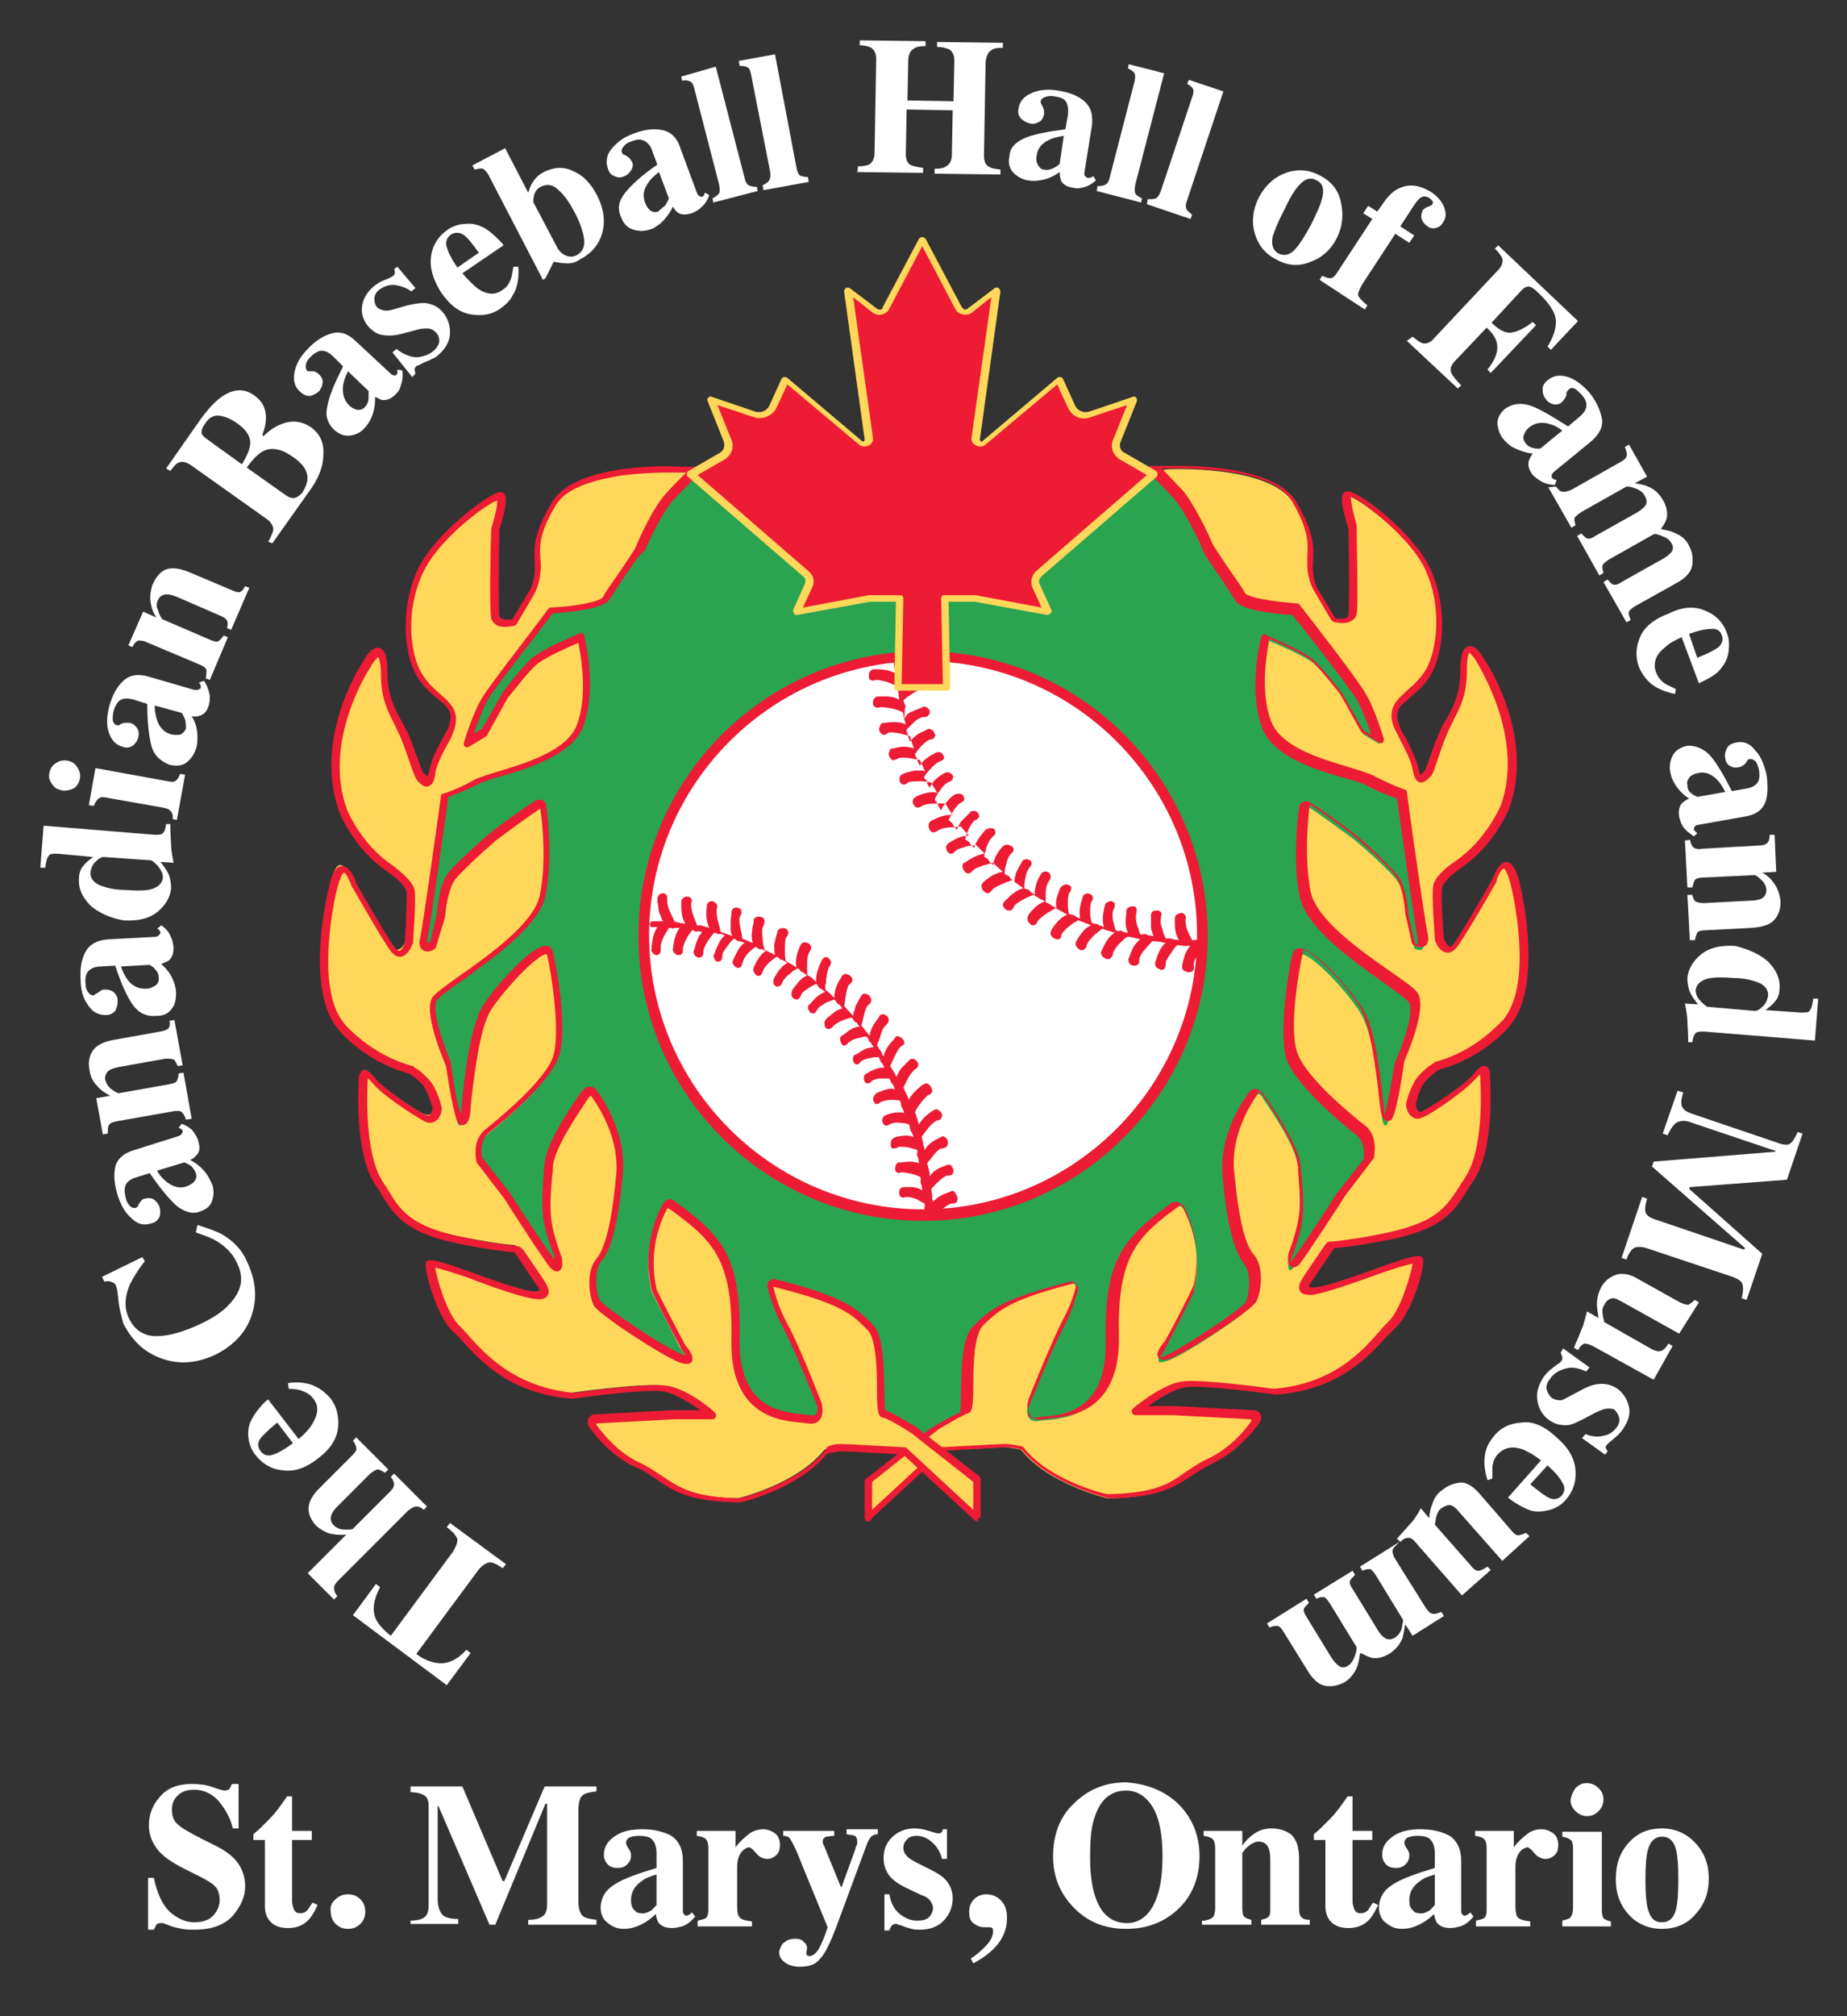
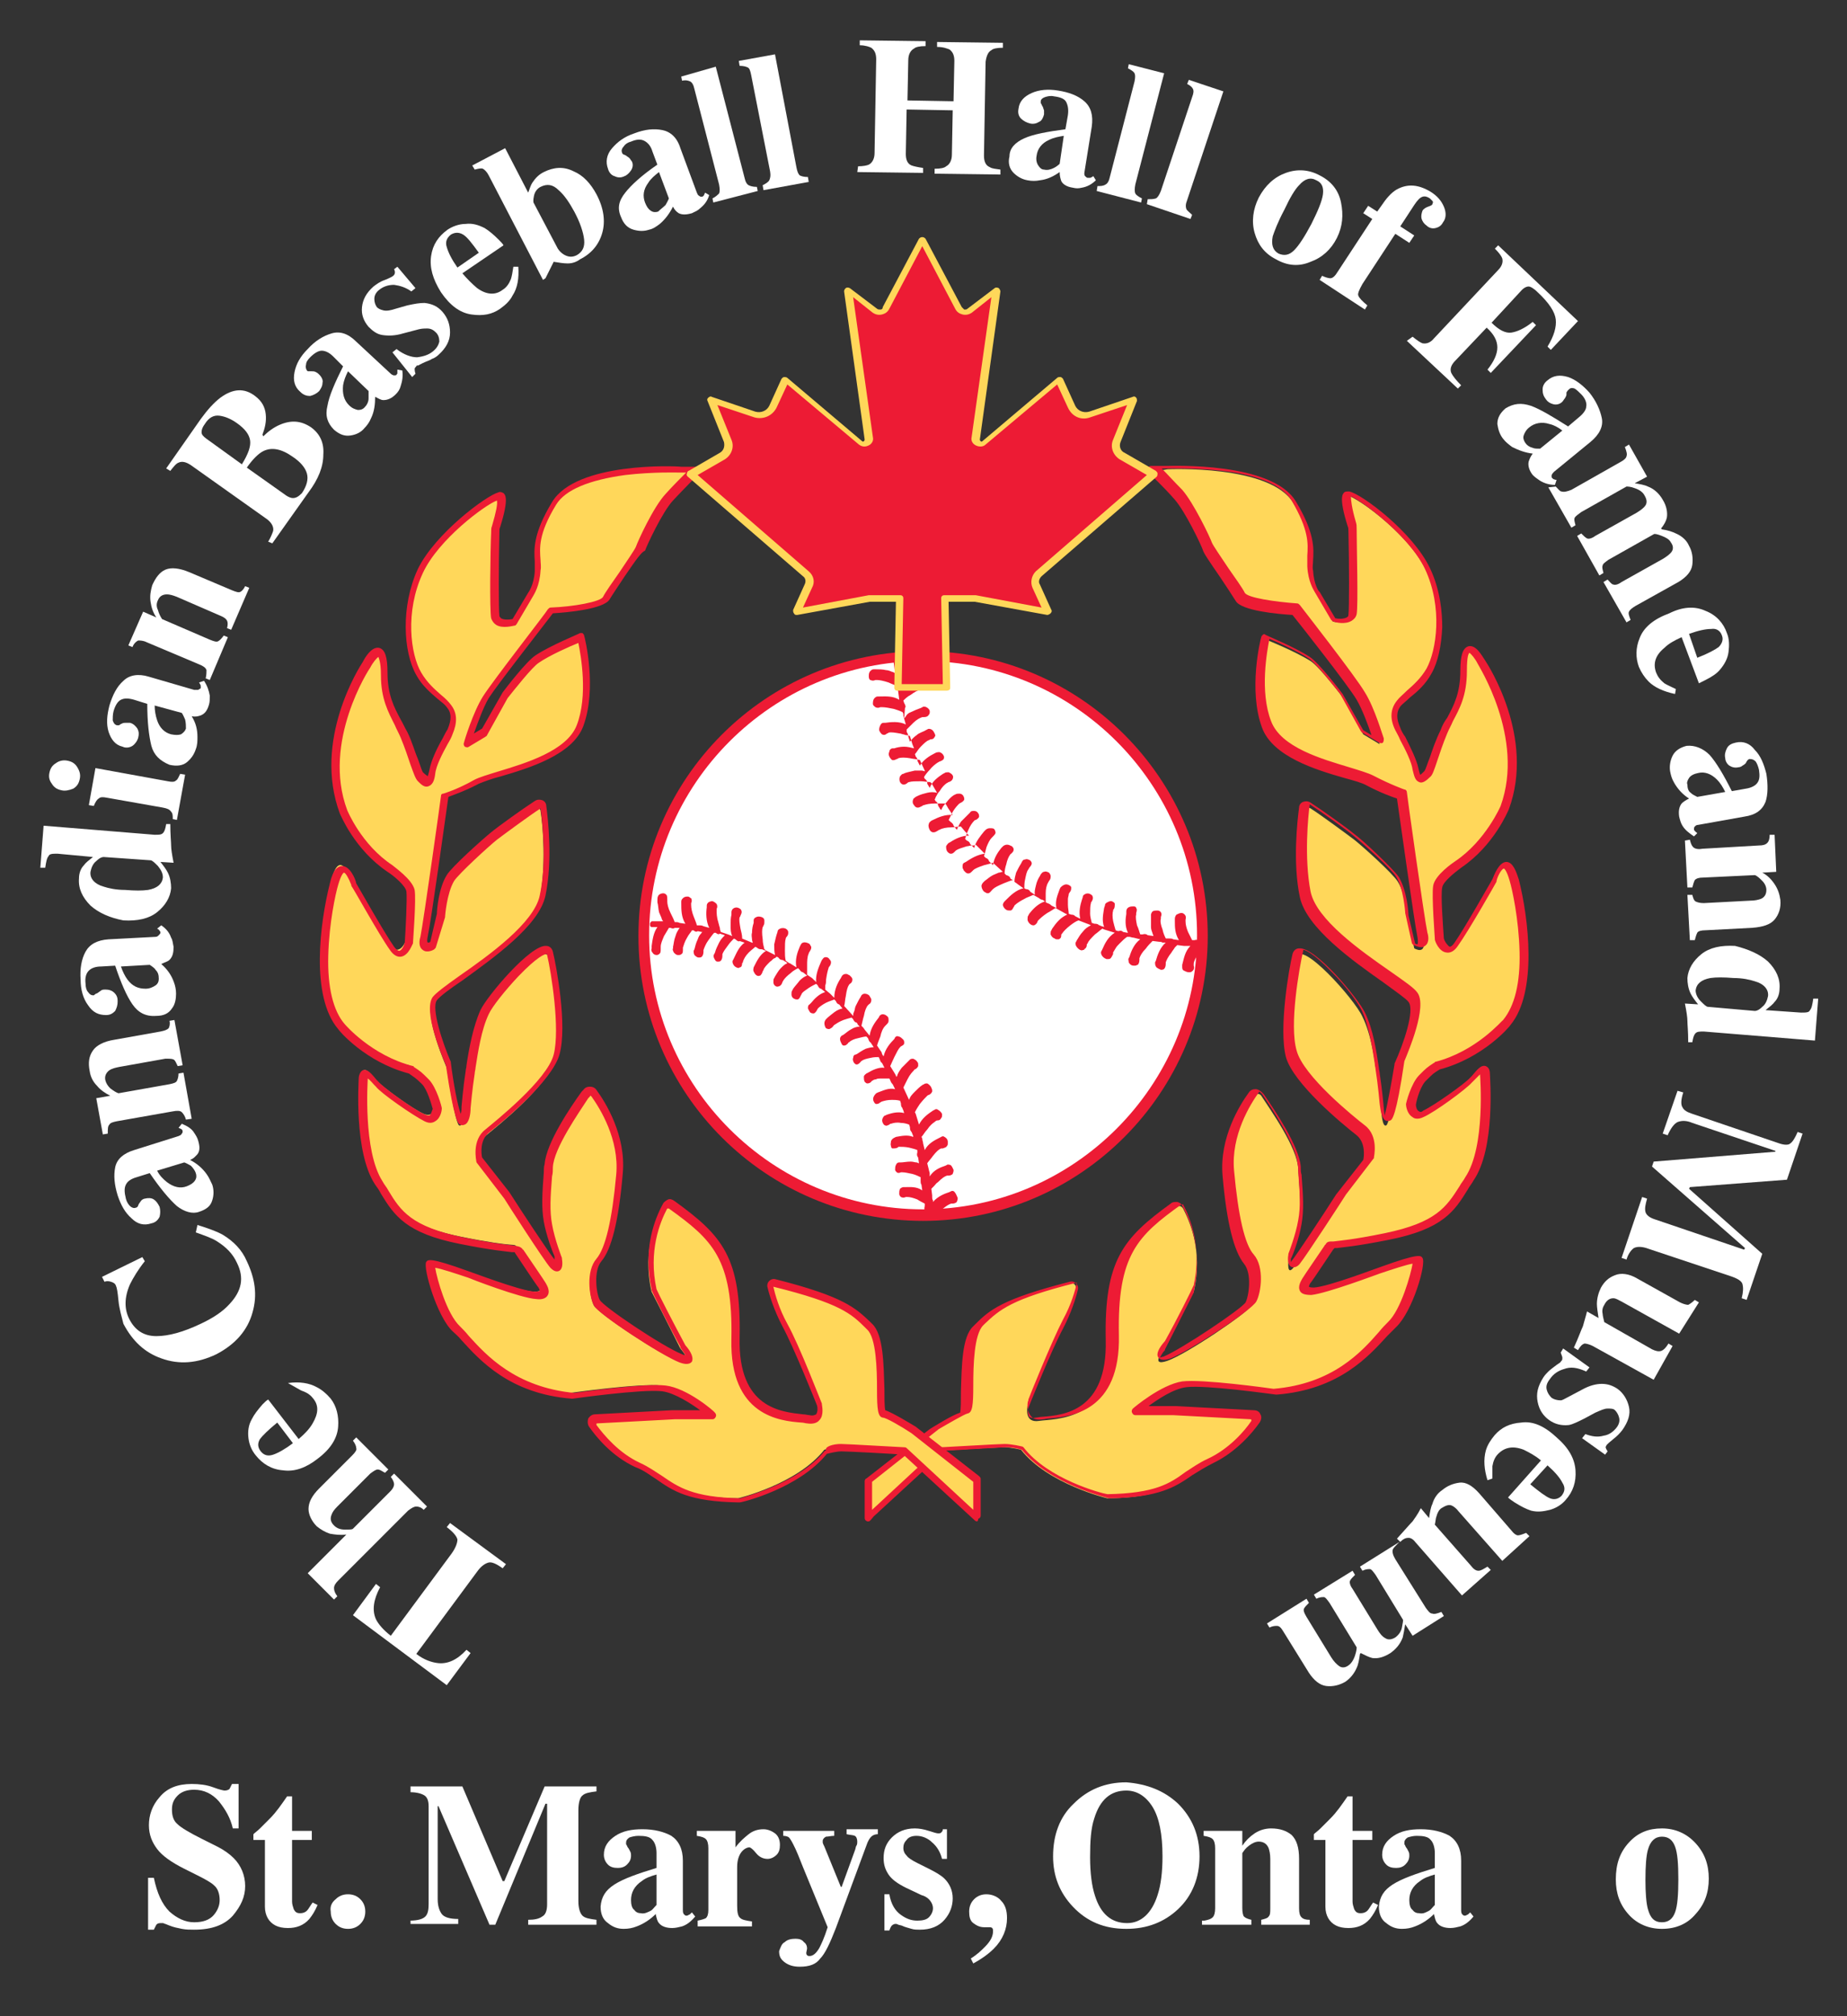
<svg xmlns="http://www.w3.org/2000/svg" version="1.0" id="Layer_1" x="0px" y="0px" viewBox="0 0 224.5 244.9" style="enable-background:new 0 0 224.5 244.9;" xml:space="preserve">
  <rect x="0" y="0" width="224.5" height="244.9" fill="#333333" stroke="none" />
  <style type="text/css">
	.st0{fill:#2AA450;}
	.st1{fill:#FFD75A;}
	.st2{fill:#ED1B34;}
	.st3{fill:#FFFFFF;}
</style>
  <g>
-     <path class="st0" d="M173.8,113c0,34.4-27.6,62.3-61.6,62.3S50.5,147.4,50.5,113c0-29.1,19.7-53.5,46.3-60.3   c1.2-0.3,8.4,4.6,9.6,4.3c3.8-0.7,1.7-6.3,5.7-6.3c4.7,0,1.7,5.2,6.1,6.3c1.5,0.3,10.5-4,11.9-3.6C155.5,61.2,173.8,85,173.8,113z" />
    <g>
      <path class="st1" d="M141.9,57c0,0,12.5-0.6,15.3,4.1c2.8,4.7,1.9,6.3,2,8.2c0.1,1.9,0.8,2.8,0.8,2.8l2,3.4c0,0,2,0.5,2.2-0.6    c0.2-1,0-8.5,0-10.3c0-0.2,0-0.5-0.1-0.7c-0.3-0.9-0.9-3.3-0.5-3.7c0.5-0.4,7.5,4.4,9.7,9c2.2,4.6,1.6,10,0.2,12.5    c-1.1,1.9-2.9,3-3.6,3.9c-0.7,0.9-0.6,2-0.1,3.2c0.5,1.2,1.9,3.5,2.1,4.8c0.2,1.4,0.5,1.5,1.4,0.6c0.4-0.4,0.9-2.7,2-5.2    c1-2.3,2.4-3.7,2.4-7.4c0-5.1,2.2-1.1,2.2-1.1s6,9.1,2.9,17.7c0,0-1.7,4.3-5.6,6.9c0,0-2.3,1.5-2.5,2.7c-0.2,1.2,0.2,6.3,0.2,6.3    s0.8,2.4,2.1,0.6c1.3-1.8,4.6-7.8,4.6-7.8s1.4-4.1,2.4,0s2.4,13.3-0.9,17.3c0,0-3.2,3.9-8.5,5.2c-0.9,0.5-0.9,0.5-1.8,1.4    c-0.9,0.9-1.5,3.3-1.5,3.3s0.1,1.8,1.5,1.2c1.4-0.6,5.2-3.4,5.8-4.1c0.6-0.7,1.6-2,1.7-0.6s0.5,9.1-1.9,12.6c-2,3-2.6,5.5-10,7    s-6.5,0.7-6.9,1.3s-2.7,4-2.7,4s-1.2,1.5,0.7,1.4s8.2-2.5,8.2-2.5s4.4-1.6,4.6-1.2c0.2,0.3-1.1,5.9-3.1,7.8s-5.4,7.4-14.2,8.2    c0,0-8.5-1.2-11.1-0.9c-2.5,0.3-5.8,3.2-5.8,3.2h4.6l9.4,0.5c0.4,0,0.7,0.5,0.4,0.9c-0.9,1.2-2.8,3.5-5.5,4.8    c-3.8,1.8-4.2,4.2-12.4,4.3c0,0-7.2-1.7-10.5-5.9c0,0-1.2-0.3-2-0.3c-0.8,0-7.7,0.4-7.7,0.4l-8.9,8.1v-4.5l7.7-6c0,0,3-1.9,3.7-2    s-0.3-8.7,1.7-10.6c1.9-1.8,3.1-3.2,11.6-5.3c0.3-0.1,0.6,0.2,0.6,0.6c-0.2,1-0.7,2.8-1.7,4.6c-1.5,2.7-4.2,9.7-4.2,9.7    s-0.5,2.1,1.4,1.8c1.9-0.3,9.1,0.2,8.9-9.8c-0.2-9.7,2.2-12.2,7.8-16.2c0.3-0.2,0.6-0.1,0.8,0.2c0.6,1.2,2.5,4.9,1.3,10.1    c0,0-2.1,4.1-3.5,6.9c0,0-2,2.3,0.3,1.5s9.7-5.8,10.2-6.7s0.9-3.9-0.3-5.2c-1.2-1.4-2-4.8-2.5-10.5c-0.4-4.5,2-8.4,3.1-9.8    c0.2-0.3,0.7-0.3,0.9,0c1.1,1.7,4.4,6.3,4.5,8.9c0.2,3.2,0.4,5.1,0.1,7c-0.3,1.9-1.3,4.2-1.3,4.2s-0.2,1.8,0.6,0.8    c0.8-0.9,5.6-8.3,5.6-8.3l3.3-4.3c0,0,0.5-2.3-0.9-3.5c-1.5-1.2-7.6-6.1-8.4-9.3c-0.8-3.2,0.3-10.1,0.8-12.3s7,5,8,7.2    c1.1,2.2,1.5,5.4,1.8,7.3c0.3,1.9,0.5,4.2,0.5,4.2s0.1,2,0.6,1.7c0.5-0.3,1.5-7,1.5-7s2.8-6.3,1.7-8c-1.2-1.6-12-7.4-13-12.5    c-0.8-4-0.4-8.9-0.1-10.7c0-0.3,0.4-0.5,0.7-0.3c1.4,0.9,4.5,3.2,5.3,3.8c0.9,0.7,4.7,4.1,5.3,5.1c1,1.6,1.2,4.5,1.2,4.5l0.8,3.6    c0,0,1.5,0.9,1.1-1.1c-0.4-2-2.5-17.2-2.5-17.2s-1.7-0.5-3.9-1.7c-2.2-1.2-10.9-2.3-12.6-6.8c-1.7-4.5-0.1-10.7-0.1-10.7    s3.5,1.4,5.4,2.6c1.1,0.7,3.9,4.4,3.9,4.4l2.5,4.5l2,1.2c0,0-1.1-3.6-2.2-5.5c-1.2-1.9-7.9-10.5-7.9-10.5s-6.1-0.3-6.7-1.5    s-3.8-5.5-4-6.1c-0.2-0.6-2.1-4.7-3.5-6.2c-1.4-1.5-3.2-3.3-3.2-3.3L141.9,57z" />
      <path class="st2" d="M105.6,184.8c-0.1,0-0.1,0-0.2,0c-0.2-0.1-0.3-0.2-0.3-0.4v-4.5c0-0.1,0.1-0.3,0.2-0.3l7.7-6c0,0,0,0,0,0    c0.5-0.3,2.7-1.7,3.7-2c0.1-0.4,0.1-1.5,0.1-2.6c0.1-3,0.1-6.6,1.5-7.9l0.2-0.2c1.8-1.8,3.3-3.1,11.5-5.2c0.3-0.1,0.6,0,0.8,0.2    c0.2,0.2,0.3,0.5,0.2,0.8c-0.2,0.9-0.8,2.8-1.8,4.7c-1.4,2.6-4,9.1-4.2,9.6c-0.1,0.2-0.1,0.8,0.1,1.1c0.1,0.1,0.4,0.2,0.8,0.1    c0.2,0,0.5-0.1,0.8-0.1c2.6-0.2,7.9-0.7,7.7-9.3c-0.2-9.7,2.1-12.4,7.9-16.6c0.2-0.2,0.5-0.2,0.8-0.2c0.3,0.1,0.5,0.2,0.6,0.5    c1,1.8,2.5,5.5,1.4,10.4c0,0,0,0.1,0,0.1c0,0-2.1,4.2-3.5,6.9c0,0,0,0.1,0,0.1c-0.3,0.3-0.5,0.7-0.6,0.9c0.1,0,0.2-0.1,0.4-0.1    c2.2-0.9,9.5-5.8,10-6.6c0.4-0.8,0.8-3.5-0.2-4.7c-1.2-1.5-2.1-4.9-2.6-10.7c-0.4-4.6,2.1-8.6,3.2-10.1c0.2-0.3,0.5-0.4,0.8-0.4    c0.3,0,0.6,0.2,0.8,0.4l0.2,0.2c1.3,1.9,4.3,6.3,4.5,8.8c0,0.4,0,0.7,0.1,1c0.2,2.6,0.3,4.3,0,6c-0.3,1.8-1.1,3.9-1.3,4.2    c0,0.1,0,0.2,0,0.4c0.8-1,3.9-5.7,5.5-8.2c0,0,0,0,0,0l3.3-4.2c0.1-0.4,0.3-2.1-0.8-3c-1.8-1.4-7.7-6.3-8.6-9.5    c-0.9-3.5,0.4-10.9,0.8-12.5c0.1-0.4,0.4-0.7,0.8-0.7c2-0.2,7.2,6.1,8,7.8c1,2,1.4,4.7,1.7,6.7c0,0.2,0.1,0.5,0.1,0.7    c0.3,1.9,0.5,4.2,0.5,4.2c0,0.3,0.1,0.7,0.1,0.9c0.3-1.1,0.8-3.8,1.2-6.2c0,0,0-0.1,0-0.1c1.1-2.4,2.5-6.5,1.7-7.5    c-0.3-0.4-1.6-1.3-3.1-2.4c-3.7-2.6-9.3-6.6-10.1-10.3c-0.9-4.2-0.3-9.4-0.1-10.9c0-0.3,0.2-0.6,0.5-0.7c0.3-0.1,0.6-0.1,0.9,0.1    c1.4,0.9,4.6,3.2,5.3,3.8c1,0.7,4.7,4.2,5.4,5.2c1,1.6,1.2,4.3,1.2,4.7l0.8,3.4c0.1,0.1,0.2,0.1,0.3,0.1c0,0,0.1-0.2,0-0.8    c-0.4-1.9-2.2-14.9-2.5-16.9c-0.6-0.2-2-0.7-3.7-1.6c-0.5-0.3-1.6-0.6-2.7-0.9c-3.5-1-8.7-2.6-10-6.1c-1.7-4.6-0.2-10.7-0.1-11    c0-0.1,0.1-0.2,0.2-0.3c0.1-0.1,0.2-0.1,0.3,0c0.1,0.1,3.6,1.5,5.4,2.7c1.1,0.7,3.7,4.1,4,4.5c0,0,0,0,0,0l2.5,4.4l1,0.6    c-0.4-1.2-1.1-3.1-1.8-4.3c-1-1.7-6.9-9.2-7.8-10.3c-1.7-0.1-6.2-0.5-6.9-1.7c-0.3-0.5-1.1-1.7-1.9-2.9c-1.3-1.9-2-2.9-2.1-3.3    c-0.2-0.6-2.1-4.6-3.4-6.1c-1.3-1.5-3.1-3.2-3.2-3.3c-0.1-0.1-0.2-0.3-0.1-0.5c0.1-0.2,0.2-0.3,0.4-0.3c0,0,0,0,0,0l1.9,0    c0.7,0,12.8-0.5,15.7,4.3c2.3,3.8,2.2,5.7,2.1,7.2c0,0.4-0.1,0.8,0,1.2c0.1,1.7,0.7,2.6,0.8,2.6c0,0,0,0,0,0l1.9,3.2    c0.4,0.1,1,0.1,1.4-0.1c0.1-0.1,0.2-0.1,0.2-0.3c0.1-0.8,0.1-6,0-10.2c0-0.2,0-0.4-0.1-0.6c-1.1-3.5-0.6-3.9-0.4-4.1    c0.1-0.1,0.3-0.1,0.6-0.1c1.5,0.3,7.7,4.9,9.8,9.3c1.3,2.7,1.5,5.5,1.5,7.2c-0.1,2.2-0.5,4.2-1.3,5.6c-0.7,1.3-1.7,2.2-2.6,2.9    c-0.4,0.4-0.8,0.7-1.1,1c-0.6,0.7-0.6,1.6-0.1,2.7c0.1,0.3,0.3,0.7,0.6,1.1c0.6,1.2,1.4,2.8,1.6,3.8c0.1,0.5,0.2,0.7,0.2,0.8    c0.1,0,0.2-0.1,0.5-0.4c0.2-0.2,0.4-1,0.7-1.7c0.3-0.9,0.7-2.1,1.3-3.3c0.2-0.6,0.5-1.1,0.8-1.5c0.8-1.5,1.6-3,1.6-5.7    c0-1.9,0.3-2.8,1-3c0.9-0.2,1.6,1.1,2,1.7c0.4,0.6,6.1,9.4,2.9,18.1c-0.1,0.2-1.8,4.4-5.8,7.1c-0.8,0.6-2.2,1.7-2.3,2.4    c-0.2,0.9,0.1,4.7,0.2,6.2c0.1,0.4,0.5,0.9,0.7,1c0.2,0,0.4-0.2,0.6-0.5c1.2-1.7,4.3-7.2,4.6-7.7c0.2-0.5,0.8-2.1,1.7-2.1    c0.8,0,1.2,1.2,1.5,2.1c1.2,4.7,2.3,13.7-1,17.7c-0.1,0.2-3.3,4-8.6,5.4c-0.8,0.5-0.8,0.5-1.6,1.3c-0.7,0.6-1.2,2.3-1.3,3    c0,0.2,0.1,0.7,0.4,0.8c0.1,0.1,0.3,0.1,0.5-0.1c1.3-0.6,5.1-3.3,5.7-4c0.1-0.1,0.1-0.1,0.2-0.2c0.6-0.7,1.1-1.4,1.7-1.2    c0.5,0.2,0.5,0.8,0.5,1c0,0.4,0.7,9-2,12.9c-0.2,0.4-0.5,0.7-0.7,1.1c-1.6,2.6-3,4.8-9.6,6.1c-4,0.8-5.6,0.9-6.3,1    c-0.1,0-0.3,0-0.3,0c0,0,0,0,0,0c0,0,0,0.1-0.1,0.1c-0.4,0.6-2.6,3.9-2.7,4c0,0,0,0,0,0c-0.2,0.2-0.3,0.5-0.3,0.6    c0,0,0.1,0.1,0.6,0.1c1.8-0.1,8-2.5,8.1-2.5c4.7-1.7,4.9-1.4,5.1-1.1c0.5,0.7-1.2,6.5-3.2,8.4c-0.3,0.3-0.7,0.7-1.1,1.1    c-2.2,2.4-5.8,6.5-13.4,7.1c0,0-0.1,0-0.1,0c-0.1,0-8.5-1.2-10.9-0.9c-1.6,0.2-3.5,1.5-4.6,2.3h3.4c0,0,0,0,0,0l9.4,0.5    c0.4,0,0.7,0.2,0.8,0.5c0.2,0.3,0.1,0.7-0.1,1c-0.9,1.3-2.9,3.6-5.6,4.9c-1,0.5-1.8,1-2.6,1.5c-2,1.4-4,2.7-10,2.8    c0,0-0.1,0-0.1,0c-0.3-0.1-7.2-1.7-10.6-5.9c-0.3-0.1-1.1-0.3-1.8-0.3c-0.8,0-6.5,0.4-7.5,0.4l-8.7,8    C105.8,184.7,105.7,184.8,105.6,184.8z M106,180v3.4l8.1-7.5c0.1-0.1,0.2-0.1,0.3-0.1c0.3,0,6.9-0.4,7.7-0.4    c0.9,0,2.1,0.3,2.1,0.3c0.1,0,0.2,0.1,0.2,0.1c3,3.9,9.5,5.6,10.2,5.7c5.8-0.1,7.6-1.3,9.5-2.7c0.8-0.5,1.6-1.1,2.7-1.6    c2.6-1.2,4.5-3.4,5.3-4.6c0,0,0-0.1,0-0.1c0,0,0-0.1-0.1-0.1l-9.4-0.5H138c-0.2,0-0.3-0.1-0.4-0.3c-0.1-0.2,0-0.4,0.1-0.5    c0.1-0.1,3.4-2.9,6-3.3c2.5-0.3,10.4,0.8,11.1,0.9c7.2-0.6,10.7-4.5,12.8-6.9c0.4-0.5,0.8-0.9,1.1-1.2c1.6-1.5,2.8-5.9,3-7.1    c-0.7,0.1-2.5,0.7-4,1.2c-0.3,0.1-6.4,2.4-8.3,2.6c-0.7,0-1.2-0.1-1.4-0.5c-0.3-0.6,0.2-1.3,0.3-1.5c0.1-0.2,2.3-3.4,2.7-4    c0,0,0-0.1,0.1-0.1c0.2-0.4,0.4-0.4,1-0.4c0.7-0.1,2.3-0.2,6.2-1c6.3-1.3,7.5-3.2,9.1-5.7c0.2-0.4,0.5-0.7,0.7-1.1    c2.5-3.7,1.8-12.3,1.8-12.4c0-0.1,0-0.1,0-0.1c-0.2,0.2-0.6,0.6-0.8,0.8c-0.1,0.1-0.1,0.1-0.2,0.2c-0.7,0.8-4.5,3.6-5.9,4.2    c-0.6,0.3-1.1,0.2-1.3,0c-0.7-0.4-0.8-1.4-0.8-1.5c0,0,0-0.1,0-0.1c0-0.1,0.6-2.5,1.6-3.5c0.9-0.9,0.9-0.9,1.8-1.5    c0,0,0.1,0,0.1-0.1c5.1-1.3,8.2-5.1,8.3-5.1c1.4-1.7,2.1-4.5,2-8.3c-0.1-4-0.9-7.6-1.2-8.6c-0.4-1.4-0.7-1.5-0.7-1.5c0,0,0,0,0,0    c-0.2,0-0.7,0.7-0.9,1.5c0,0,0,0,0,0.1c-0.1,0.2-3.4,6-4.7,7.8c-0.4,0.6-0.9,0.9-1.4,0.8c-0.9-0.1-1.4-1.4-1.4-1.6    c0,0,0-0.1,0-0.1c0-0.2-0.4-5.2-0.2-6.4c0.2-1.3,2.4-2.8,2.7-3c3.7-2.5,5.5-6.7,5.5-6.7c3-8.3-2.8-17.2-2.8-17.3c0,0,0,0,0,0    c-0.3-0.6-0.8-1.2-1-1.3c-0.1,0.1-0.3,0.4-0.3,2.2c0,3-0.9,4.6-1.7,6.1c-0.2,0.5-0.5,1-0.7,1.5c-0.5,1.2-0.9,2.4-1.2,3.3    c-0.4,1.2-0.6,1.8-0.9,2c-0.4,0.4-0.9,0.8-1.3,0.6c-0.5-0.2-0.6-0.7-0.8-1.5c-0.1-0.9-0.9-2.5-1.5-3.6c-0.2-0.5-0.4-0.8-0.6-1.2    c-0.7-1.4-0.6-2.6,0.2-3.6c0.3-0.4,0.7-0.7,1.2-1.2c0.8-0.7,1.7-1.5,2.4-2.7c1.2-2.2,2-7.4-0.2-12.1c-1.9-4-7.7-8.3-9-8.8    c0,0.4,0.1,1.4,0.6,3.1c0.1,0.3,0.1,0.5,0.1,0.8c0,2.2,0.2,9.3,0,10.4c-0.1,0.4-0.3,0.6-0.6,0.8c-0.8,0.5-2,0.2-2.2,0.1    c-0.1,0-0.2-0.1-0.3-0.2l-2-3.4c-0.1-0.2-0.8-1.2-0.9-3.1c0-0.4,0-0.8,0-1.3c0.1-1.5,0.2-3.1-1.9-6.7c-1.1-1.8-4-3.1-8.4-3.6    c-3.4-0.4-6.5-0.3-6.5-0.3c0,0,0,0,0,0l-0.9,0c0.7,0.7,1.6,1.7,2.5,2.6c1.4,1.6,3.4,5.8,3.6,6.4c0.1,0.3,1.2,1.9,2,3.1    c0.9,1.3,1.7,2.4,2,3c0.3,0.6,3.6,1.1,6.4,1.3c0.1,0,0.2,0.1,0.3,0.2c0.3,0.4,6.8,8.7,7.9,10.6c1.2,1.9,2.2,5.4,2.3,5.6    c0,0.2,0,0.3-0.1,0.5c-0.1,0.1-0.3,0.1-0.5,0l-2-1.2c-0.1,0-0.1-0.1-0.2-0.2l-2.5-4.5c-0.8-1-3-3.8-3.8-4.3    c-1.4-0.9-3.8-2-4.8-2.4c-0.3,1.5-1.2,6.4,0.2,10c1.2,3.2,6.2,4.6,9.5,5.6c1.3,0.4,2.3,0.7,2.9,1c2.1,1.1,3.8,1.7,3.8,1.7    c0.2,0,0.3,0.2,0.3,0.3c0,0.2,2.1,15.2,2.5,17.1c0.1,0.3,0.3,1.2-0.3,1.6c-0.5,0.4-1.2-0.1-1.4-0.1c-0.1-0.1-0.2-0.2-0.2-0.3    l-0.8-3.6c0,0,0,0,0-0.1c0,0-0.2-2.9-1.1-4.3c-0.5-0.9-4.2-4.2-5.2-5c-0.7-0.6-3.9-2.9-5.3-3.8c0,0,0,0,0,0c0,0,0,0,0,0    c-0.2,1.4-0.7,6.5,0.1,10.6c0.7,3.4,6.1,7.2,9.7,9.7c1.7,1.2,2.9,2,3.3,2.6c1.2,1.7-1.1,7.1-1.6,8.3c-1,6.8-1.5,7.1-1.7,7.2    c-0.2,0.1-0.4,0.1-0.6,0c-0.5-0.3-0.6-1.3-0.7-2c0,0-0.2-2.3-0.5-4.2c0-0.2-0.1-0.4-0.1-0.7c-0.3-1.9-0.7-4.6-1.6-6.5    c-0.5-1-2-3-3.6-4.6c-2.3-2.4-3.4-2.8-3.5-2.7c0,0,0,0,0,0.1c-0.5,2.2-1.7,9-0.8,12.1c0.8,3.1,7,8.1,8.3,9.1    c1.7,1.3,1.1,3.8,1.1,3.9c0,0.1,0,0.1-0.1,0.2l-3.3,4.3c-0.3,0.5-4.8,7.4-5.6,8.4c-0.3,0.4-0.7,0.5-1,0.4c-0.5-0.2-0.5-1-0.4-1.5    c0,0,0-0.1,0-0.1c0,0,0.9-2.3,1.2-4.1c0.3-1.6,0.2-3.3,0-5.8c0-0.3,0-0.7-0.1-1.1c-0.2-2.3-3.2-6.8-4.3-8.4l-0.2-0.2    c0,0-0.1-0.1-0.1-0.1c0,0-0.1,0-0.1,0.1c-1,1.4-3.4,5.2-3,9.5c0.5,5.5,1.3,9,2.4,10.2c1.3,1.5,0.9,4.6,0.3,5.7    c-0.6,1.1-8.3,6.1-10.4,6.9c-0.3,0.1-1.1,0.4-1.5-0.1c-0.3-0.4,0-1.1,0.8-2c1.4-2.5,3.3-6.3,3.5-6.8c1-4.6-0.4-8.1-1.3-9.8    c0,0,0,0-0.1,0c0,0-0.1,0-0.1,0c-5.3,3.8-7.8,6.1-7.6,15.9c0.2,9.3-5.9,9.9-8.5,10.1c-0.3,0-0.5,0.1-0.7,0.1    c-0.7,0.1-1.2,0-1.5-0.4c-0.6-0.7-0.4-1.8-0.3-1.9c0,0,0,0,0-0.1c0.1-0.3,2.8-7,4.2-9.7c1-1.8,1.5-3.6,1.7-4.5c0,0,0,0,0,0    c0,0,0,0,0,0c-8,2-9.4,3.3-11.2,5l-0.2,0.2c-1.1,1.1-1.2,4.8-1.2,7.3c0,2.4-0.1,3.3-0.7,3.4c-0.4,0.1-2.3,1.2-3.5,1.9L106,180z     M171.8,153.4L171.8,153.4L171.8,153.4z M168.2,136.1L168.2,136.1C168.2,136.1,168.2,136.1,168.2,136.1z" />
    </g>
    <g>
      <path class="st1" d="M82.4,57c0,0-12.5-0.6-15.3,4.1c-2.8,4.7-1.9,6.3-2,8.2s-0.8,2.8-0.8,2.8l-2,3.4c0,0-2,0.5-2.2-0.6    c-0.2-1,0-8.5,0-10.3c0-0.2,0-0.5,0.1-0.7c0.3-0.9,0.9-3.3,0.5-3.7c-0.5-0.4-7.5,4.4-9.7,9c-2.2,4.6-1.6,10-0.2,12.5    c1.1,1.9,2.9,3,3.6,3.9s0.6,2,0.1,3.2c-0.5,1.2-1.9,3.5-2.1,4.8s-0.5,1.5-1.4,0.6c-0.4-0.4-0.9-2.7-2-5.2c-1-2.3-2.4-3.7-2.4-7.4    c0-5.1-2.2-1.1-2.2-1.1s-6,9.1-2.9,17.7c0,0,1.7,4.3,5.6,6.9c0,0,2.3,1.5,2.5,2.7s-0.2,6.3-0.2,6.3s-0.8,2.4-2.1,0.6    c-1.3-1.8-4.6-7.8-4.6-7.8s-1.4-4.1-2.4,0c-1.1,4.1-2.4,13.3,0.9,17.3c0,0,3.2,3.9,8.5,5.2c0.9,0.5,0.9,0.5,1.8,1.4    c0.9,0.9,1.5,3.3,1.5,3.3s-0.1,1.8-1.5,1.2c-1.4-0.6-5.2-3.4-5.8-4.1s-1.6-2-1.7-0.6s-0.5,9.1,1.9,12.6c2,3,2.6,5.5,10,7    s6.5,0.7,6.9,1.3c0.4,0.6,2.7,4,2.7,4s1.2,1.5-0.7,1.4s-8.2-2.5-8.2-2.5s-4.4-1.6-4.6-1.2s1.1,5.9,3.1,7.8c2,1.9,5.4,7.4,14.2,8.2    c0,0,8.5-1.2,11.1-0.9c2.5,0.3,5.8,3.2,5.8,3.2h-4.6l-9.4,0.5c-0.4,0-0.7,0.5-0.4,0.9c0.9,1.2,2.8,3.5,5.5,4.8    c3.8,1.8,4.2,4.2,12.4,4.3c0,0,7.2-1.7,10.5-5.9c0,0,1.2-0.3,2-0.3c0.8,0,7.7,0.4,7.7,0.4l8.9,8.1v-4.5l-7.7-6c0,0-3-1.9-3.7-2    s0.3-8.7-1.7-10.6c-1.9-1.8-3.1-3.2-11.6-5.3c-0.3-0.1-0.6,0.2-0.6,0.6c0.2,1,0.7,2.8,1.7,4.6c1.5,2.7,4.2,9.7,4.2,9.7    s0.5,2.1-1.4,1.8c-1.9-0.3-9.1,0.2-8.9-9.8c0.2-9.7-2.2-12.2-7.8-16.2c-0.3-0.2-0.6-0.1-0.8,0.2c-0.6,1.2-2.5,4.9-1.3,10.1    c0,0,2.1,4.1,3.5,6.9c0,0,2,2.3-0.3,1.5s-9.7-5.8-10.2-6.7s-0.9-3.9,0.3-5.2c1.2-1.4,2-4.8,2.5-10.5c0.4-4.5-2-8.4-3.1-9.8    c-0.2-0.3-0.7-0.3-0.9,0c-1.1,1.7-4.4,6.3-4.5,8.9c-0.2,3.2-0.4,5.1-0.1,7s1.3,4.2,1.3,4.2s0.2,1.8-0.6,0.8    c-0.8-0.9-5.6-8.3-5.6-8.3l-3.3-4.3c0,0-0.5-2.3,0.9-3.5c1.5-1.2,7.6-6.1,8.4-9.3c0.8-3.2-0.3-10.1-0.8-12.3s-7,5-8,7.2    c-1.1,2.2-1.5,5.4-1.8,7.3c-0.3,1.9-0.5,4.2-0.5,4.2s-0.1,2-0.6,1.7c-0.5-0.3-1.5-7-1.5-7s-2.8-6.3-1.7-8c1.2-1.6,12-7.4,13-12.5    c0.8-4,0.4-8.9,0.1-10.7c0-0.3-0.4-0.5-0.7-0.3c-1.4,0.9-4.5,3.2-5.3,3.8c-0.9,0.7-4.7,4.1-5.3,5.1c-1,1.6-1.2,4.5-1.2,4.5    l-0.8,3.6c0,0-1.5,0.9-1.1-1.1c0.4-2,2.5-17.2,2.5-17.2s1.7-0.5,3.9-1.7c2.2-1.2,10.9-2.3,12.6-6.8s0.1-10.7,0.1-10.7    s-3.5,1.4-5.4,2.6c-1.1,0.7-3.9,4.4-3.9,4.4L58.8,89l-2,1.2c0,0,1.1-3.6,2.2-5.5c1.2-1.9,7.9-10.5,7.9-10.5s6.1-0.3,6.7-1.5    c0.6-1.2,3.8-5.5,4-6.1c0.2-0.6,2.1-4.7,3.5-6.2c1.4-1.5,3.2-3.3,3.2-3.3L82.4,57z" />
      <path class="st2" d="M118.8,184.8c-0.1,0-0.2,0-0.3-0.1l-8.7-8c-1-0.1-6.8-0.4-7.5-0.4c-0.6,0-1.4,0.2-1.8,0.3    c-3.4,4.2-10.3,5.9-10.6,5.9c0,0-0.1,0-0.1,0c-6.1-0.1-8-1.4-10-2.8c-0.8-0.5-1.5-1.1-2.6-1.5c-2.8-1.3-4.7-3.6-5.6-4.9    c-0.2-0.3-0.2-0.7-0.1-1c0.2-0.3,0.5-0.5,0.8-0.5l9.4-0.5c0,0,0,0,0,0h3.4c-1.1-0.8-3.1-2.1-4.6-2.3c-2.4-0.3-10.9,0.9-10.9,0.9    c0,0-0.1,0-0.1,0c-7.6-0.6-11.2-4.7-13.4-7.1c-0.4-0.5-0.8-0.8-1.1-1.1c-1.9-1.8-3.6-7.7-3.2-8.4c0.2-0.3,0.4-0.6,5.1,1.1    c0.1,0,6.3,2.4,8.1,2.5c0.5,0,0.6-0.1,0.6-0.1c0-0.1-0.1-0.4-0.3-0.6c0,0,0,0,0,0c-0.1-0.1-2.3-3.4-2.7-4c0,0,0-0.1-0.1-0.1    c0,0,0,0,0,0c-0.1,0-0.2,0-0.3,0c-0.7-0.1-2.3-0.2-6.3-1c-6.6-1.3-8-3.5-9.6-6.1c-0.2-0.4-0.4-0.7-0.7-1.1c-2.6-3.9-2-12.5-2-12.9    c0-0.2,0.1-0.8,0.5-1c0.6-0.2,1.1,0.5,1.7,1.2c0.1,0.1,0.1,0.1,0.2,0.2c0.6,0.7,4.3,3.4,5.7,4c0.2,0.1,0.4,0.1,0.5,0.1    c0.2-0.1,0.3-0.6,0.4-0.8c-0.2-0.7-0.7-2.4-1.3-3c-0.8-0.8-0.9-0.8-1.6-1.3c-5.3-1.4-8.5-5.2-8.6-5.4c-3.4-4-2.2-13-1-17.7    c0.2-0.9,0.6-2.1,1.5-2.1c0.9,0,1.6,1.5,1.7,2.1c0.3,0.5,3.4,6,4.6,7.7c0.2,0.3,0.5,0.5,0.6,0.5c0.3,0,0.6-0.6,0.7-1    c0.1-1.5,0.3-5.3,0.2-6.2c-0.1-0.7-1.5-1.9-2.3-2.4c-4-2.7-5.7-6.9-5.8-7.1C38,89.9,43.7,81,44.1,80.4c0.3-0.6,1.1-1.9,2-1.7    c0.7,0.2,1,1.1,1,3c0,2.7,0.8,4.2,1.6,5.7c0.3,0.5,0.5,1,0.8,1.5c0.6,1.2,0.9,2.4,1.3,3.3c0.3,0.8,0.5,1.6,0.7,1.7    c0.2,0.2,0.4,0.3,0.5,0.4c0-0.1,0.1-0.3,0.2-0.8c0.2-1.1,0.9-2.6,1.6-3.8c0.2-0.4,0.4-0.8,0.6-1.1c0.5-1.2,0.5-2-0.1-2.7    c-0.2-0.3-0.6-0.6-1.1-1c-0.8-0.7-1.9-1.6-2.6-2.9c-1.6-2.8-1.9-8.4,0.2-12.9c2.1-4.3,8.3-8.9,9.8-9.3c0.2-0.1,0.4,0,0.6,0.1    c0.2,0.2,0.7,0.6-0.4,4.1c-0.1,0.2-0.1,0.4-0.1,0.6c-0.1,4.2-0.1,9.4,0,10.2c0,0.1,0.1,0.2,0.2,0.3c0.3,0.2,0.9,0.2,1.4,0.1    l1.9-3.2c0,0,0,0,0,0c0,0,0.7-0.9,0.8-2.6c0-0.4,0-0.8,0-1.2c-0.1-1.5-0.2-3.4,2.1-7.2c2.9-4.9,15-4.4,15.7-4.3l1.9,0c0,0,0,0,0,0    c0.2,0,0.3,0.1,0.4,0.3c0.1,0.2,0,0.3-0.1,0.5c0,0-1.8,1.8-3.2,3.3c-1.3,1.4-3.2,5.5-3.4,6.1C78,67,77.3,68,76,69.9    c-0.8,1.2-1.6,2.4-1.9,2.9c-0.7,1.2-5.2,1.6-6.9,1.7c-0.9,1.2-6.7,8.6-7.8,10.3c-0.7,1.2-1.4,3.2-1.8,4.3l1-0.6l2.5-4.4    c0,0,0,0,0,0c0.3-0.4,2.9-3.8,4-4.5c1.8-1.2,5.3-2.6,5.4-2.7c0.1,0,0.2,0,0.3,0c0.1,0.1,0.2,0.2,0.2,0.3c0.1,0.3,1.6,6.4-0.1,11    c-1.3,3.5-6.6,5.1-10,6.1c-1.2,0.3-2.2,0.7-2.7,0.9c-1.7,0.9-3.2,1.4-3.7,1.6c-0.3,2.1-2.1,15.1-2.5,16.9c-0.1,0.5-0.1,0.7,0,0.8    c0.1,0,0.2,0,0.3-0.1l0.8-3.4c0-0.4,0.2-3.1,1.2-4.7c0.6-1,4.4-4.4,5.4-5.2c0.7-0.6,3.9-2.9,5.3-3.8c0.3-0.2,0.6-0.2,0.9-0.1    c0.3,0.1,0.5,0.4,0.5,0.7c0.2,1.5,0.8,6.6-0.1,10.9c-0.8,3.7-6.4,7.6-10.1,10.3c-1.5,1-2.7,1.9-3.1,2.4c-0.7,1,0.7,5.2,1.7,7.5    c0,0,0,0.1,0,0.1c0.3,2.4,0.8,5.1,1.2,6.2c0.1-0.3,0.1-0.6,0.1-0.9c0,0,0.2-2.4,0.5-4.3c0-0.2,0.1-0.4,0.1-0.7    c0.3-2,0.8-4.7,1.7-6.7c0.8-1.7,6.1-8,8-7.8c0.4,0,0.7,0.3,0.8,0.7c0.4,1.6,1.8,9,0.8,12.5c-0.9,3.2-6.8,8.1-8.6,9.5    c-1.1,0.9-0.9,2.6-0.8,3l3.3,4.2c0,0,0,0,0,0c1.6,2.5,4.7,7.2,5.5,8.2c0-0.1,0-0.2,0-0.4c-0.2-0.4-1-2.5-1.3-4.2    c-0.3-1.7-0.2-3.4,0-6c0-0.3,0-0.7,0.1-1c0.2-2.6,3.2-7,4.5-8.8l0.2-0.2c0.2-0.3,0.5-0.4,0.8-0.4c0.3,0,0.6,0.1,0.8,0.4    c1.1,1.5,3.6,5.5,3.2,10.1c-0.5,5.9-1.4,9.3-2.6,10.7c-1,1.2-0.6,4-0.2,4.7c0.4,0.8,7.7,5.7,10,6.6c0.2,0.1,0.3,0.1,0.4,0.1    c-0.1-0.2-0.4-0.6-0.6-0.9c0,0,0,0,0-0.1c-1.5-2.7-3.5-6.8-3.5-6.9c0,0,0-0.1,0-0.1c-1.1-4.9,0.4-8.6,1.4-10.4    c0.1-0.2,0.4-0.4,0.6-0.5c0.3-0.1,0.5,0,0.8,0.2c5.8,4.2,8.1,6.8,7.9,16.6c-0.2,8.6,5.1,9,7.7,9.3c0.3,0,0.6,0.1,0.8,0.1    c0.4,0.1,0.6,0,0.8-0.1c0.2-0.3,0.2-0.8,0.1-1.1c-0.2-0.5-2.8-7-4.2-9.6c-1-1.9-1.6-3.8-1.8-4.7c-0.1-0.3,0-0.6,0.2-0.8    c0.2-0.2,0.5-0.3,0.8-0.2c8.3,2.1,9.7,3.5,11.5,5.2l0.2,0.2c1.4,1.3,1.4,5,1.5,7.9c0,1,0,2.2,0.1,2.6c0.9,0.3,3.2,1.7,3.7,2    c0,0,0,0,0,0l7.7,6c0.1,0.1,0.2,0.2,0.2,0.3v4.5c0,0.2-0.1,0.3-0.3,0.4C118.9,184.7,118.8,184.8,118.8,184.8z M102.2,175.4    c0.8,0,7.4,0.4,7.7,0.4c0.1,0,0.2,0,0.3,0.1l8.1,7.5V180l-7.5-5.9c-1.2-0.8-3.1-1.9-3.5-1.9c-0.6-0.1-0.7-1-0.7-3.4    c0-2.5-0.1-6.3-1.2-7.3l-0.2-0.2c-1.7-1.7-3.1-3-11.2-5c0,0,0,0,0,0c0,0,0,0,0,0c0.2,0.9,0.7,2.7,1.7,4.5c1.5,2.7,4.1,9.5,4.2,9.7    c0,0,0,0,0,0.1c0,0.1,0.3,1.3-0.3,1.9c-0.3,0.4-0.9,0.5-1.5,0.4c-0.2,0-0.4-0.1-0.7-0.1c-2.6-0.2-8.7-0.8-8.5-10.1    c0.2-9.8-2.3-12.1-7.6-15.9c0,0-0.1,0-0.1,0c0,0,0,0-0.1,0c-0.9,1.7-2.3,5.2-1.3,9.8c0.2,0.5,2.1,4.2,3.5,6.8c0.8,0.9,1,1.6,0.8,2    c-0.4,0.5-1.2,0.2-1.5,0.1c-2.1-0.8-9.8-5.8-10.4-6.9c-0.6-1.1-1-4.2,0.3-5.7c1.1-1.3,1.9-4.7,2.4-10.2c0.4-4.3-2-8.1-3-9.5    c0,0-0.1-0.1-0.1-0.1c0,0-0.1,0-0.1,0.1l-0.2,0.2c-1.1,1.7-4.2,6.1-4.3,8.4c0,0.4,0,0.7-0.1,1.1c-0.2,2.5-0.3,4.2,0,5.8    c0.3,1.8,1.2,4.1,1.2,4.1c0,0,0,0.1,0,0.1c0.1,0.6,0.1,1.3-0.4,1.5c-0.3,0.1-0.6,0-1-0.4c-0.8-0.9-5.3-7.9-5.6-8.4l-3.3-4.3    c0,0-0.1-0.1-0.1-0.2c0-0.1-0.6-2.6,1.1-3.9c1.2-1,7.5-6,8.3-9.1c0.8-3.1-0.3-10-0.8-12.1c0-0.1,0-0.1,0-0.1    c-0.2-0.1-1.2,0.3-3.5,2.7c-1.6,1.7-3.2,3.7-3.6,4.6c-0.9,1.9-1.3,4.6-1.6,6.5c0,0.2-0.1,0.5-0.1,0.7c-0.3,1.9-0.5,4.2-0.5,4.2    c0,0.8-0.2,1.8-0.7,2c-0.2,0.1-0.4,0.1-0.6,0c-0.2-0.1-0.7-0.4-1.7-7.2c-0.5-1.2-2.8-6.6-1.6-8.3c0.4-0.5,1.6-1.4,3.3-2.6    c3.6-2.5,9-6.4,9.7-9.7c0.9-4.1,0.3-9.1,0.1-10.6c0,0,0,0,0,0c0,0,0,0,0,0c-1.4,0.9-4.5,3.2-5.3,3.8c-1,0.8-4.6,4.1-5.2,5    c-0.9,1.5-1.1,4.3-1.1,4.3c0,0,0,0,0,0.1L53,115c0,0.1-0.1,0.2-0.2,0.3c-0.1,0.1-0.9,0.5-1.4,0.1c-0.6-0.4-0.4-1.3-0.3-1.6    c0.4-2,2.5-17,2.5-17.1c0-0.2,0.1-0.3,0.3-0.3c0,0,1.7-0.5,3.8-1.7c0.6-0.3,1.6-0.6,2.9-1c3.3-1,8.3-2.5,9.5-5.6    c1.4-3.6,0.5-8.5,0.2-10c-1,0.4-3.5,1.5-4.8,2.4c-0.8,0.5-3,3.3-3.8,4.3l-2.5,4.5c0,0.1-0.1,0.1-0.2,0.2l-2,1.2    c-0.1,0.1-0.3,0.1-0.5,0c-0.1-0.1-0.2-0.3-0.1-0.5c0-0.1,1.1-3.7,2.3-5.6c1.2-1.9,7.7-10.2,7.9-10.6c0.1-0.1,0.2-0.2,0.3-0.2    c2.8-0.1,6.1-0.7,6.4-1.3c0.3-0.6,1.1-1.7,2-3c0.8-1.2,1.9-2.8,2-3.1c0.2-0.6,2.1-4.8,3.6-6.4c0.8-0.9,1.8-1.9,2.5-2.6l-0.9,0    c0,0,0,0,0,0c0,0-3.1-0.1-6.5,0.3c-4.4,0.6-7.3,1.8-8.4,3.6c-2.2,3.6-2,5.3-1.9,6.7c0,0.4,0.1,0.8,0,1.3c-0.1,1.9-0.8,2.9-0.9,3.1    l-2,3.4c-0.1,0.1-0.1,0.2-0.3,0.2c-0.1,0-1.4,0.4-2.2-0.1c-0.3-0.2-0.5-0.5-0.6-0.8c-0.2-1-0.1-8.2,0-10.4c0-0.3,0-0.6,0.1-0.8    c0.5-1.7,0.7-2.7,0.6-3.1c-1.4,0.5-7.1,4.7-9,8.8c-2.2,4.7-1.5,9.9-0.2,12.1c0.7,1.2,1.6,2,2.4,2.7c0.5,0.4,0.9,0.8,1.2,1.2    c0.8,1,0.8,2.2,0.2,3.6c-0.1,0.3-0.3,0.7-0.6,1.2c-0.6,1.1-1.4,2.6-1.5,3.6c-0.1,0.8-0.3,1.3-0.8,1.5c-0.5,0.2-0.9-0.2-1.3-0.6    c-0.3-0.3-0.5-0.9-0.9-2c-0.3-0.9-0.7-2.1-1.2-3.3c-0.2-0.5-0.5-1-0.7-1.5c-0.8-1.6-1.7-3.2-1.7-6.1c0-1.7-0.3-2.1-0.3-2.2    c-0.2,0.1-0.7,0.7-1,1.3c0,0,0,0,0,0c-0.1,0.1-5.9,9-2.8,17.3c0,0,1.7,4.2,5.5,6.7c0.2,0.2,2.4,1.7,2.7,3c0.2,1.2-0.2,6.2-0.2,6.4    c0,0,0,0.1,0,0.1c-0.1,0.1-0.5,1.4-1.4,1.6c-0.5,0.1-1-0.2-1.4-0.8c-1.3-1.8-4.5-7.6-4.7-7.8c0,0,0,0,0-0.1    c-0.3-0.8-0.7-1.5-0.9-1.5c0,0,0,0,0,0c0,0-0.3,0.1-0.7,1.5c-0.3,1-1.1,4.6-1.2,8.6c-0.1,3.8,0.6,6.7,2,8.3c0,0,3.2,3.8,8.3,5.1    c0,0,0.1,0,0.1,0.1c0.9,0.6,0.9,0.6,1.8,1.5c1,1,1.6,3.4,1.6,3.5c0,0,0,0.1,0,0.1c0,0.1-0.1,1.1-0.8,1.5c-0.3,0.2-0.7,0.3-1.3,0    c-1.4-0.7-5.3-3.4-5.9-4.2c-0.1-0.1-0.1-0.1-0.2-0.2c-0.2-0.2-0.5-0.6-0.8-0.8c0,0,0,0.1,0,0.1c0,0.1-0.6,8.7,1.8,12.4    c0.2,0.4,0.5,0.7,0.7,1.1c1.5,2.5,2.8,4.4,9.1,5.7c3.9,0.8,5.5,0.9,6.2,1c0.5,0.1,0.7,0.1,1,0.4c0,0,0,0.1,0.1,0.1    c0.4,0.6,2.6,3.8,2.7,4c0.1,0.2,0.6,0.9,0.3,1.5c-0.2,0.4-0.7,0.6-1.4,0.5c-1.9-0.1-8.1-2.5-8.3-2.6c-1.5-0.5-3.3-1.1-4-1.2    c0.2,1.3,1.4,5.6,3,7.1c0.3,0.3,0.7,0.7,1.1,1.2c2.1,2.3,5.6,6.2,12.8,6.9c0.8-0.1,8.6-1.2,11.1-0.9c2.6,0.3,5.9,3.1,6,3.3    c0.1,0.1,0.2,0.3,0.1,0.5c-0.1,0.2-0.2,0.3-0.4,0.3h-4.6l-9.4,0.5c-0.1,0-0.1,0-0.1,0.1c0,0,0,0.1,0,0.1c0.9,1.2,2.7,3.4,5.3,4.6    c1.1,0.5,1.9,1.1,2.7,1.6c1.9,1.3,3.7,2.6,9.5,2.7c0.6-0.2,7.1-1.9,10.2-5.7c0.1-0.1,0.1-0.1,0.2-0.1    C100.2,175.7,101.3,175.4,102.2,175.4z M52.5,153.4 M56.2,136.1C56.2,136.1,56.2,136.1,56.2,136.1L56.2,136.1z" />
    </g>
    <g>
      <path class="st3" d="M18,228.1h0.7c0.4,1.9,1,3.2,1.9,4.1c0.9,0.8,1.9,1.3,3,1.3c1.1,0,1.9-0.3,2.4-0.9c0.5-0.6,0.7-1.2,0.7-1.8    c0-0.7-0.2-1.4-0.7-1.8c-0.3-0.3-1-0.7-2-1.2l-1.6-0.8c-1.6-0.8-2.7-1.6-3.3-2.4c-0.6-0.8-1-1.7-1-2.9c0-1.2,0.4-2.4,1.3-3.4    c0.9-1.1,2.2-1.6,3.9-1.6c0.9,0,1.8,0.1,2.6,0.4c0.8,0.3,1.3,0.4,1.4,0.4c0.3,0,0.5-0.1,0.6-0.2c0.1-0.2,0.2-0.4,0.3-0.6H29v5.4    h-0.7c-0.3-1.3-0.9-2.3-1.7-3.3c-0.8-0.9-1.8-1.4-3-1.4c-0.8,0-1.5,0.2-2,0.7c-0.5,0.5-0.7,1-0.7,1.7c0,0.8,0.2,1.4,0.7,1.8    c0.4,0.4,1.4,1,3,1.8l1.8,0.9c0.8,0.4,1.5,0.9,2,1.4c0.9,0.9,1.4,2.1,1.4,3.4c0,1.3-0.5,2.4-1.5,3.6c-1,1.1-2.5,1.7-4.7,1.7    c-0.5,0-1,0-1.5-0.1c-0.5-0.1-1-0.2-1.5-0.4l-0.5-0.2c-0.1,0-0.2-0.1-0.3-0.1c-0.1,0-0.2,0-0.3,0c-0.3,0-0.4,0.1-0.5,0.2    c-0.1,0.2-0.2,0.4-0.3,0.6H18V228.1z" />
      <path class="st3" d="M30.8,223.5v-0.7c0.2-0.2,0.5-0.4,0.8-0.7c0.4-0.4,0.8-0.8,1.2-1.2c0.8-0.8,1.4-1.7,2.1-2.7h0.6v4.2h2.4v1.1    h-2.4v7.5c0,0.3,0.1,0.6,0.2,0.9c0.2,0.4,0.4,0.5,0.8,0.5c0.3,0,0.6-0.1,0.8-0.3c0.2-0.2,0.4-0.6,0.7-1l0.6,0.3    c-0.3,0.7-0.6,1.2-1,1.7c-0.7,0.8-1.6,1.1-2.6,1.1c-0.6,0-1.1-0.1-1.5-0.3c-0.8-0.4-1.3-1.2-1.3-2.3v-8.1H30.8z" />
      <path class="st3" d="M40.8,230.7c0.4-0.4,0.9-0.6,1.5-0.6s1.1,0.2,1.5,0.6c0.4,0.4,0.6,0.9,0.6,1.5c0,0.6-0.2,1.1-0.6,1.5    c-0.4,0.4-0.9,0.6-1.5,0.6s-1.1-0.2-1.5-0.6c-0.4-0.4-0.6-0.9-0.6-1.5C40.1,231.6,40.3,231.1,40.8,230.7z" />
      <path class="st3" d="M49.8,233.3c1,0,1.6-0.2,1.9-0.5c0.3-0.3,0.4-0.8,0.4-1.5v-11.9c0-0.7-0.2-1.1-0.5-1.3    c-0.3-0.2-0.9-0.4-1.7-0.4V217h6.3l4.9,11.5h0.2l4.9-11.5h6.3v0.6c-0.8,0.1-1.4,0.2-1.7,0.5c-0.3,0.2-0.5,0.9-0.5,1.8v11    c0,0.9,0.2,1.5,0.5,1.8c0.3,0.3,0.9,0.4,1.7,0.5v0.6h-8.3v-0.6c0.7,0,1.3-0.1,1.7-0.4c0.4-0.2,0.6-0.7,0.6-1.5v-12.2h-0.2    l-6.1,14.7h-0.7l-6.2-14.4h-0.1v11.3c0,0.8,0.2,1.4,0.5,1.8c0.3,0.4,1,0.6,2,0.6v0.6h-5.8V233.3z" />
      <path class="st3" d="M74.7,228.9c1.1-0.7,2.8-1.3,5.1-2v-1.8c0-0.7-0.2-1.3-0.5-1.6c-0.3-0.4-0.9-0.5-1.7-0.5    c-0.4,0-0.8,0.1-1.1,0.2c-0.3,0.2-0.4,0.4-0.4,0.6c0,0.1,0,0.2,0,0.2c0,0.1,0.1,0.1,0.1,0.2l0.1,0.2c0.1,0.1,0.2,0.3,0.3,0.5    c0.1,0.2,0.1,0.3,0.1,0.5c0,0.5-0.2,0.8-0.5,1.1c-0.3,0.3-0.7,0.4-1.1,0.4c-0.5,0-0.9-0.1-1.2-0.4c-0.3-0.3-0.5-0.7-0.5-1.2    c0-1,0.5-1.7,1.4-2.3c0.9-0.6,2-0.8,3.3-0.8c1.4,0,2.6,0.3,3.5,0.8c0.9,0.6,1.4,1.6,1.4,3v6c0,0.2,0,0.3,0.1,0.5    c0.1,0.1,0.2,0.2,0.3,0.2c0.1,0,0.2,0,0.3-0.1c0.1,0,0.2-0.1,0.4-0.3l0.4,0.5c-0.5,0.6-1,1-1.6,1.2c-0.4,0.1-0.8,0.2-1.2,0.2    c-0.7,0-1.3-0.2-1.6-0.6c-0.2-0.2-0.3-0.6-0.4-1.1c-0.7,0.7-1.5,1.2-2.3,1.5c-0.5,0.2-1,0.3-1.6,0.3c-0.7,0-1.3-0.2-1.9-0.7    c-0.6-0.4-0.9-1.1-0.9-2C73.1,230.4,73.6,229.6,74.7,228.9z M79.1,232.1c0.2-0.1,0.4-0.4,0.7-0.7v-3.7c-0.7,0.2-1.3,0.4-1.8,0.8    c-0.9,0.6-1.3,1.4-1.3,2.3c0,0.5,0.1,1,0.4,1.2c0.2,0.3,0.5,0.4,0.8,0.4C78.3,232.5,78.7,232.3,79.1,232.1z" />
      <path class="st3" d="M84.8,233.3c0.5-0.1,0.8-0.2,1-0.3c0.2-0.2,0.3-0.5,0.3-1l0-0.7v-6.8c0-0.5-0.1-0.9-0.3-1.1    c-0.2-0.2-0.5-0.3-1.1-0.4v-0.6h4.7v2c0.5-0.7,1.1-1.2,1.6-1.6c0.5-0.4,1.1-0.6,1.8-0.6c0.5,0,1,0.2,1.4,0.5    c0.4,0.3,0.6,0.8,0.6,1.4c0,0.5-0.1,0.9-0.4,1.2c-0.3,0.3-0.7,0.5-1.1,0.5c-0.5,0-1-0.2-1.4-0.7c-0.4-0.5-0.7-0.7-0.8-0.7    c-0.3,0-0.7,0.2-1,0.6c-0.3,0.4-0.5,1-0.5,1.8v4.7c0,0.8,0.1,1.3,0.4,1.5c0.2,0.2,0.7,0.3,1.4,0.4v0.6h-6.6V233.3z" />
      <path class="st3" d="M95.4,235.9c0.3-0.3,0.8-0.4,1.3-0.4c0.4,0,0.8,0.1,1,0.4c0.3,0.2,0.4,0.5,0.4,0.8l-0.1,0.5    c0,0.1,0,0.2,0.1,0.3c0.1,0.1,0.2,0.1,0.3,0.1c0.4,0,0.8-0.3,1.2-1c0.2-0.4,0.6-1.2,1-2.5l-3-7.3c-0.2-0.5-0.4-1-0.6-1.5    c-0.2-0.5-0.4-0.9-0.6-1.3c-0.2-0.4-0.4-0.7-0.5-0.8c-0.1-0.1-0.4-0.2-0.7-0.2v-0.6h6.2v0.6c-0.4,0-0.7,0.1-1,0.1    c-0.2,0.1-0.4,0.3-0.4,0.5c0,0.1,0,0.1,0,0.2c0,0.1,0.1,0.3,0.2,0.5l2,4.9h0.1l1.6-4.4c0.1-0.2,0.1-0.5,0.2-0.6    c0.1-0.2,0.1-0.3,0.1-0.5c0-0.3-0.1-0.6-0.3-0.7c-0.2-0.1-0.6-0.1-1-0.2v-0.6h3.8v0.6c-0.3,0-0.6,0.1-0.8,0.3    c-0.2,0.2-0.4,0.5-0.6,1.1l-3.7,10c-0.7,1.8-1.3,3.1-1.9,3.7c-0.5,0.7-1.3,1-2.5,1c-0.8,0-1.4-0.2-1.9-0.6s-0.6-0.8-0.6-1.3    C94.9,236.5,95,236.1,95.4,235.9z" />
      <path class="st3" d="M107.4,230.1h0.7c0.2,1.2,0.7,2,1.4,2.5c0.7,0.5,1.3,0.7,2,0.7c0.6,0,1.1-0.1,1.4-0.4    c0.3-0.3,0.5-0.7,0.5-1.1c0-0.4-0.2-0.8-0.5-1.1c-0.2-0.2-0.5-0.4-0.9-0.5l-1.9-0.9c-1-0.5-1.7-1-2.1-1.6c-0.4-0.6-0.6-1.2-0.6-2    c0-1,0.3-1.8,1-2.5c0.7-0.7,1.6-1.1,2.8-1.1c0.5,0,1.1,0.1,1.7,0.3c0.6,0.2,1,0.3,1.1,0.3c0.2,0,0.3,0,0.4-0.1    c0.1-0.1,0.2-0.2,0.2-0.4h0.5v3.6h-0.6c-0.2-0.8-0.6-1.5-1.2-2c-0.5-0.5-1.2-0.8-1.9-0.8c-0.6,0-1,0.2-1.2,0.5    c-0.3,0.3-0.4,0.6-0.4,1c0,0.3,0.1,0.6,0.4,0.9c0.2,0.3,0.7,0.6,1.3,0.9l1.4,0.7c0.8,0.4,1.5,0.8,1.9,1.2c0.6,0.6,1,1.4,1,2.4    c0,0.9-0.3,1.8-1,2.6c-0.7,0.8-1.7,1.2-3,1.2c-0.3,0-0.7,0-1-0.1c-0.3-0.1-0.8-0.2-1.2-0.4l-0.4-0.1c-0.2-0.1-0.2-0.1-0.3-0.1    c0,0-0.1,0-0.1,0c-0.1,0-0.3,0.1-0.4,0.2c-0.1,0.1-0.2,0.3-0.3,0.6h-0.6V230.1z" />
      <path class="st3" d="M118,237.9c0.8-0.5,1.3-1,1.7-1.4c0.7-0.7,1-1.3,1-1.9c0-0.2,0-0.3-0.1-0.4c-0.1-0.1-0.2-0.1-0.4-0.1    c-0.1,0-0.2,0-0.3,0c-0.1,0-0.2,0-0.3,0c-0.5,0-0.9-0.2-1.3-0.5c-0.4-0.3-0.5-0.8-0.5-1.4c0-0.6,0.2-1.1,0.6-1.5    c0.4-0.4,0.9-0.6,1.5-0.6c0.7,0,1.4,0.3,1.8,0.8c0.5,0.5,0.7,1.2,0.7,2.1c0,1.3-0.5,2.6-1.6,3.7c-0.6,0.6-1.4,1.2-2.5,1.8    L118,237.9z" />
      <path class="st3" d="M143.2,219.1c1.7,1.7,2.6,3.8,2.6,6.4s-0.9,4.8-2.6,6.4c-1.7,1.6-3.8,2.4-6.3,2.4c-2.7,0-4.8-0.9-6.5-2.7    c-1.6-1.7-2.4-3.7-2.4-6.1c0-2.6,0.8-4.8,2.5-6.4c1.7-1.7,3.8-2.6,6.4-2.6C139.4,216.7,141.5,217.5,143.2,219.1z M140.7,230.2    c0.4-1.2,0.6-2.8,0.6-4.7c0-2.7-0.4-4.7-1.2-6c-0.8-1.3-1.9-2-3.2-2c-1.9,0-3.2,1.1-3.9,3.4c-0.4,1.2-0.5,2.7-0.5,4.7    c0,1.9,0.2,3.5,0.6,4.7c0.7,2.2,2,3.3,3.9,3.3C138.7,233.6,140,232.4,140.7,230.2z" />
      <path class="st3" d="M146.4,233.3c0.5-0.1,0.8-0.2,1-0.4c0.2-0.2,0.3-0.6,0.3-1.1v-7.3c0-0.5-0.1-0.9-0.3-1.1    c-0.2-0.2-0.5-0.3-1.1-0.4v-0.6h4.7v1.8c0.4-0.6,0.9-1.1,1.5-1.5c0.6-0.4,1.3-0.6,2-0.6c1.1,0,1.9,0.3,2.5,0.8    c0.6,0.6,0.9,1.5,0.9,2.9v6c0,0.6,0.1,0.9,0.3,1.1c0.2,0.2,0.5,0.3,1,0.3v0.6h-5.9v-0.6c0.4-0.1,0.8-0.2,0.9-0.4    c0.2-0.2,0.2-0.5,0.2-1v-6c0-0.6-0.1-1-0.2-1.3c-0.2-0.5-0.6-0.8-1.2-0.8c-0.4,0-0.8,0.2-1.2,0.5c-0.4,0.3-0.6,0.6-0.8,0.9v6.7    c0,0.5,0.1,0.9,0.2,1c0.2,0.2,0.5,0.3,0.9,0.4v0.6h-6V233.3z" />
      <path class="st3" d="M159.7,223.5v-0.7c0.2-0.2,0.5-0.4,0.8-0.7c0.4-0.4,0.8-0.8,1.2-1.2c0.8-0.8,1.4-1.7,2.1-2.7h0.6v4.2h2.4v1.1    h-2.4v7.5c0,0.3,0.1,0.6,0.2,0.9c0.2,0.4,0.4,0.5,0.8,0.5c0.3,0,0.6-0.1,0.8-0.3c0.2-0.2,0.4-0.6,0.7-1l0.6,0.3    c-0.3,0.7-0.6,1.2-1,1.7c-0.7,0.8-1.6,1.1-2.6,1.1c-0.6,0-1.1-0.1-1.5-0.3c-0.8-0.4-1.3-1.2-1.3-2.3v-8.1H159.7z" />
      <path class="st3" d="M169.3,228.9c1.1-0.7,2.8-1.3,5.1-2v-1.8c0-0.7-0.2-1.3-0.5-1.6c-0.3-0.4-0.9-0.5-1.7-0.5    c-0.4,0-0.8,0.1-1.1,0.2c-0.3,0.2-0.4,0.4-0.4,0.6c0,0.1,0,0.2,0,0.2c0,0.1,0.1,0.1,0.1,0.2l0.1,0.2c0.1,0.1,0.2,0.3,0.3,0.5    c0.1,0.2,0.1,0.3,0.1,0.5c0,0.5-0.2,0.8-0.5,1.1c-0.3,0.3-0.7,0.4-1.1,0.4c-0.5,0-0.9-0.1-1.2-0.4c-0.3-0.3-0.5-0.7-0.5-1.2    c0-1,0.5-1.7,1.4-2.3c0.9-0.6,2-0.8,3.3-0.8c1.4,0,2.6,0.3,3.5,0.8c0.9,0.6,1.4,1.6,1.4,3v6c0,0.2,0,0.3,0.1,0.5    c0.1,0.1,0.2,0.2,0.3,0.2c0.1,0,0.2,0,0.3-0.1c0.1,0,0.2-0.1,0.4-0.3l0.4,0.5c-0.5,0.6-1,1-1.6,1.2c-0.4,0.1-0.8,0.2-1.2,0.2    c-0.7,0-1.3-0.2-1.6-0.6c-0.2-0.2-0.3-0.6-0.4-1.1c-0.7,0.7-1.5,1.2-2.3,1.5c-0.5,0.2-1,0.3-1.6,0.3c-0.7,0-1.3-0.2-1.9-0.7    c-0.6-0.4-0.9-1.1-0.9-2C167.7,230.4,168.2,229.6,169.3,228.9z M173.7,232.1c0.2-0.1,0.4-0.4,0.7-0.7v-3.7    c-0.7,0.2-1.3,0.4-1.8,0.8c-0.9,0.6-1.3,1.4-1.3,2.3c0,0.5,0.1,1,0.4,1.2c0.2,0.3,0.5,0.4,0.8,0.4    C173,232.5,173.3,232.3,173.7,232.1z" />
-       <path class="st3" d="M179.4,233.3c0.5-0.1,0.8-0.2,1-0.3c0.2-0.2,0.3-0.5,0.3-1l0-0.7v-6.8c0-0.5-0.1-0.9-0.3-1.1    c-0.2-0.2-0.5-0.3-1.1-0.4v-0.6h4.7v2c0.5-0.7,1.1-1.2,1.6-1.6c0.5-0.4,1.1-0.6,1.8-0.6c0.5,0,1,0.2,1.4,0.5    c0.4,0.3,0.6,0.8,0.6,1.4c0,0.5-0.1,0.9-0.4,1.2c-0.3,0.3-0.7,0.5-1.1,0.5c-0.5,0-1-0.2-1.4-0.7c-0.4-0.5-0.7-0.7-0.8-0.7    c-0.3,0-0.7,0.2-1,0.6c-0.3,0.4-0.5,1-0.5,1.8v4.7c0,0.8,0.1,1.3,0.4,1.5c0.2,0.2,0.7,0.3,1.4,0.4v0.6h-6.6V233.3z" />
-       <path class="st3" d="M189.9,233.3c0.4-0.1,0.7-0.2,0.9-0.3c0.2-0.2,0.4-0.6,0.4-1.2v-7.3c0-0.5-0.1-0.9-0.3-1    c-0.2-0.2-0.5-0.3-1-0.4v-0.6h4.8v9.5c0,0.5,0.1,0.9,0.2,1c0.2,0.2,0.5,0.3,0.9,0.4v0.6h-5.9V233.3z M191.5,217.2    c0.4-0.4,0.8-0.6,1.4-0.6c0.5,0,1,0.2,1.4,0.6c0.4,0.4,0.6,0.8,0.6,1.4c0,0.5-0.2,1-0.6,1.4c-0.4,0.4-0.8,0.6-1.4,0.6    c-0.5,0-1-0.2-1.4-0.6c-0.4-0.4-0.6-0.8-0.6-1.4C191,218.1,191.2,217.6,191.5,217.2z" />
      <path class="st3" d="M198,223.8c1.1-1.2,2.4-1.7,4-1.7c1.6,0,3,0.6,4.1,1.8c1.1,1.2,1.6,2.6,1.6,4.3c0,1.7-0.5,3.1-1.6,4.3    c-1,1.2-2.4,1.8-4.1,1.8c-1.6,0-3-0.6-4-1.7c-1.1-1.2-1.6-2.6-1.6-4.3C196.4,226.4,196.9,225,198,223.8z M200.3,231.9    c0.3,1.1,0.8,1.6,1.7,1.6c0.8,0,1.3-0.4,1.6-1.2c0.3-0.8,0.4-2.2,0.4-4c0-1.9-0.1-3.2-0.4-4c-0.3-0.8-0.8-1.2-1.6-1.2    c-0.8,0-1.4,0.5-1.7,1.6c-0.2,0.7-0.3,1.9-0.3,3.7C200,229.9,200.1,231.2,200.3,231.9z" />
    </g>
    <g>
      <circle class="st3" cx="112.2" cy="113.7" r="34" />
      <path class="st2" d="M112.2,148.3c-19.1,0-34.6-15.5-34.6-34.6c0-19.1,15.5-34.6,34.6-34.6s34.6,15.5,34.6,34.6    C146.8,132.7,131.3,148.3,112.2,148.3z M112.2,80.3c-18.4,0-33.3,15-33.3,33.3c0,18.4,15,33.3,33.3,33.3s33.3-15,33.3-33.3    C145.5,95.3,130.6,80.3,112.2,80.3z" />
    </g>
    <g>
      <g>
        <path class="st3" d="M54.3,204.7l-11.4-8.5l2.8-3.8l0.5,0.4c-0.8,1.5-1,2.8-0.5,3.9c0.3,0.6,0.9,1.3,1.8,2l7.4-10     c0.5-0.7,0.7-1.3,0.7-1.7c-0.1-0.4-0.5-0.9-1.3-1.5l0.4-0.5l6.8,5l-0.4,0.5c-0.7-0.5-1.3-0.8-1.7-0.7c-0.4,0.1-0.9,0.4-1.4,1.1     l-7.4,10c0.9,0.7,1.8,1,2.5,1.1c1.3,0.2,2.5-0.4,3.6-1.6l0.5,0.4L54.3,204.7z" />
        <path class="st3" d="M51.5,183.4c-0.3-0.3-0.6-0.4-0.9-0.4c-0.3,0-0.6,0.2-1,0.5l-8.5,8.5c-0.3,0.3-0.5,0.6-0.5,0.9     c0,0.3,0.1,0.6,0.4,1l-0.4,0.4l-3.2-3.2l4.7-4.7c-0.8,0.1-1.4,0-2-0.1c-0.6-0.2-1.1-0.5-1.6-0.9c-0.6-0.6-1-1.4-1-2.1     c0-0.8,0.4-1.6,1.3-2.5l4-4c0.4-0.4,0.6-0.7,0.5-0.9c0-0.2-0.1-0.5-0.4-0.9l0.4-0.4l3.9,3.9l-0.4,0.4c-0.4-0.2-0.6-0.4-0.9-0.4     c-0.2,0-0.5,0.2-0.9,0.5l-4,4c-0.4,0.4-0.6,0.7-0.7,1c-0.2,0.5-0.1,0.9,0.3,1.3c0.3,0.3,0.7,0.5,1.3,0.5c0.6,0,0.9,0,1-0.1     l4.5-4.5c0.4-0.4,0.5-0.7,0.5-0.9c0-0.2-0.1-0.5-0.4-0.9l0.4-0.4l4,4L51.5,183.4z" />
-         <path class="st3" d="M34.4,178.6c-1.4-0.1-2.5-0.8-3.3-1.8c-0.5-0.6-0.8-1.3-0.9-2.1c-0.1-0.8,0-1.6,0.4-2.3     c0.3-0.6,0.7-1.1,1.3-1.8c0.3-0.3,0.5-0.5,0.7-0.6l3.7,4.8c0.7-0.6,1.3-1.2,1.7-1.9c0.7-1.2,0.8-2.2,0-3.1     c-0.3-0.4-0.8-0.7-1.4-0.9c-0.3-0.1-0.9-0.2-1.5-0.2L35,168c1.4-0.2,2.6,0,3.5,0.5c0.6,0.3,1.2,0.8,1.7,1.4     c0.7,0.9,1,2.1,0.9,3.4c-0.1,1.4-0.9,2.7-2.5,3.9C37.2,178.3,35.8,178.8,34.4,178.6z M33.7,172.8c-1.1,0.9-1.8,1.6-2.1,2     c-0.3,0.5-0.3,1,0.1,1.5c0.4,0.5,0.9,0.6,1.5,0.4c0.6-0.2,1.5-0.7,2.4-1.4L33.7,172.8z" />
+         <path class="st3" d="M34.4,178.6c-1.4-0.1-2.5-0.8-3.3-1.8c-0.5-0.6-0.8-1.3-0.9-2.1c-0.1-0.8,0-1.6,0.4-2.3     c0.3-0.6,0.7-1.1,1.3-1.8c0.3-0.3,0.5-0.5,0.7-0.6l3.7,4.8c0.7-0.6,1.3-1.2,1.7-1.9c0.7-1.2,0.8-2.2,0-3.1     c-0.3-0.4-0.8-0.7-1.4-0.9L35,168c1.4-0.2,2.6,0,3.5,0.5c0.6,0.3,1.2,0.8,1.7,1.4     c0.7,0.9,1,2.1,0.9,3.4c-0.1,1.4-0.9,2.7-2.5,3.9C37.2,178.3,35.8,178.8,34.4,178.6z M33.7,172.8c-1.1,0.9-1.8,1.6-2.1,2     c-0.3,0.5-0.3,1,0.1,1.5c0.4,0.5,0.9,0.6,1.5,0.4c0.6-0.2,1.5-0.7,2.4-1.4L33.7,172.8z" />
        <path class="st3" d="M14.4,158c-0.1-1.1-0.2-1.6-0.3-1.8c-0.1-0.3-0.3-0.4-0.6-0.5c-0.3-0.1-0.6-0.1-0.8,0l-0.3-0.6l4.9-2.4     l0.3,0.5c-0.8,1-1.4,2-1.8,2.8c-0.7,1.6-0.7,3-0.1,4.2c0.7,1.4,1.8,2.1,3.3,2.1c1.5,0,3.3-0.5,5.4-1.5c1.5-0.7,2.7-1.5,3.5-2.4     c1.5-1.6,1.8-3.2,0.9-5c-0.5-1.1-1.3-1.9-2.4-2.6c-0.6-0.4-1.5-0.7-2.6-1.1l0.2-0.9c1.3,0.4,2.4,0.8,3.1,1.2     c1.3,0.8,2.3,1.8,2.9,3.2c1,2.1,1.3,4.1,0.7,6.2c-0.6,2.2-2.1,3.9-4.4,5.1c-2.3,1.1-4.5,1.3-6.7,0.5c-2-0.7-3.5-2.1-4.6-4.2     C14.8,160,14.5,159,14.4,158z" />
        <path class="st3" d="M21.5,146.5c-0.9-0.8-2-2.1-3.3-4l-1.6,0.5c-0.7,0.2-1.1,0.5-1.3,0.9c-0.2,0.4-0.2,0.9,0,1.7     c0.1,0.4,0.3,0.7,0.5,0.9c0.2,0.2,0.5,0.3,0.7,0.2c0.1,0,0.2-0.1,0.2-0.1c0,0,0.1-0.1,0.1-0.2l0.1-0.2c0.1-0.1,0.2-0.3,0.3-0.4     c0.1-0.1,0.3-0.2,0.4-0.2c0.4-0.1,0.8-0.1,1.1,0.1c0.3,0.2,0.5,0.5,0.7,0.9c0.1,0.4,0.1,0.8,0,1.2c-0.2,0.4-0.5,0.7-1,0.8     c-0.9,0.3-1.7,0.1-2.4-0.6c-0.8-0.7-1.3-1.6-1.7-2.8c-0.4-1.3-0.5-2.4-0.3-3.4c0.2-1,1-1.7,2.3-2.1l5.4-1.7     c0.2-0.1,0.3-0.1,0.4-0.3c0.1-0.1,0.1-0.2,0.1-0.3c0-0.1-0.1-0.2-0.1-0.2c-0.1-0.1-0.2-0.1-0.4-0.2l0.4-0.5     c0.7,0.3,1.2,0.6,1.5,1.1c0.2,0.3,0.4,0.6,0.5,1c0.2,0.7,0.2,1.2-0.1,1.6c-0.2,0.2-0.4,0.5-0.9,0.7c0.8,0.4,1.5,1,2,1.7     c0.3,0.4,0.5,0.9,0.7,1.3c0.2,0.6,0.2,1.3,0,1.9c-0.2,0.7-0.7,1.1-1.6,1.4C23.4,147.5,22.4,147.2,21.5,146.5z M23.2,141.6     c-0.2-0.1-0.5-0.3-0.8-0.4l-3.3,1c0.3,0.6,0.7,1,1.2,1.4c0.8,0.6,1.6,0.8,2.4,0.5c0.5-0.2,0.8-0.4,1-0.7c0.2-0.3,0.2-0.6,0.1-0.9     C23.7,142.2,23.5,141.9,23.2,141.6z" />
        <path class="st3" d="M22.6,136c-0.1-0.4-0.3-0.7-0.5-0.9c-0.2-0.2-0.6-0.2-1.1-0.1l-6.8,1.2c-0.5,0.1-0.8,0.2-0.9,0.4     c-0.2,0.2-0.2,0.5-0.2,1.1l-0.6,0.1l-0.8-4.4l1.7-0.3c-0.6-0.3-1.2-0.7-1.6-1.2c-0.5-0.5-0.8-1.1-0.9-1.8c-0.2-1-0.1-1.8,0.4-2.5     c0.4-0.6,1.3-1.1,2.6-1.3l5.6-1c0.5-0.1,0.8-0.2,1-0.4c0.1-0.2,0.2-0.5,0.1-0.9l0.6-0.1l1,5.5l-0.6,0.1c-0.2-0.4-0.3-0.7-0.5-0.8     c-0.2-0.1-0.5-0.1-1-0.1l-5.6,1c-0.5,0.1-0.9,0.2-1.2,0.4c-0.4,0.3-0.6,0.7-0.5,1.2c0.1,0.4,0.3,0.7,0.6,1c0.4,0.3,0.7,0.5,1,0.6     l6.2-1.1c0.5-0.1,0.8-0.2,0.9-0.4c0.1-0.2,0.2-0.5,0.2-0.9l0.6-0.1l1,5.6L22.6,136z" />
        <path class="st3" d="M16.1,122c-0.7-1-1.4-2.6-2.1-4.7l-1.7,0.1c-0.7,0-1.2,0.2-1.5,0.5c-0.3,0.3-0.5,0.8-0.4,1.6     c0,0.4,0.1,0.8,0.3,1c0.2,0.3,0.4,0.4,0.6,0.4c0.1,0,0.2,0,0.2-0.1c0.1,0,0.1-0.1,0.2-0.1l0.2-0.1c0.1-0.1,0.3-0.2,0.4-0.3     c0.2-0.1,0.3-0.1,0.5-0.1c0.4,0,0.8,0.1,1.1,0.4c0.3,0.3,0.4,0.6,0.4,1c0,0.5-0.1,0.8-0.3,1.2c-0.3,0.3-0.6,0.5-1.1,0.5     c-0.9,0-1.6-0.3-2.2-1.2c-0.6-0.8-0.9-1.9-0.9-3.1c-0.1-1.3,0.1-2.5,0.6-3.4c0.5-0.9,1.4-1.4,2.8-1.5l5.7-0.3     c0.2,0,0.3-0.1,0.4-0.2c0.1-0.1,0.2-0.2,0.2-0.3c0-0.1,0-0.2-0.1-0.2c0-0.1-0.1-0.2-0.3-0.3l0.5-0.4c0.6,0.4,1,0.9,1.2,1.5     c0.2,0.3,0.2,0.7,0.3,1.1c0,0.7-0.1,1.2-0.5,1.6c-0.2,0.2-0.6,0.3-1,0.5c0.7,0.6,1.2,1.3,1.5,2.1c0.2,0.5,0.3,1,0.3,1.5     c0,0.6-0.1,1.3-0.5,1.8c-0.4,0.6-1,0.9-1.9,0.9C17.7,123.5,16.8,123,16.1,122z M18.9,117.8c-0.1-0.2-0.4-0.4-0.7-0.6l-3.5,0.2     c0.2,0.6,0.5,1.2,0.8,1.6c0.6,0.8,1.3,1.1,2.2,1.1c0.5,0,0.9-0.2,1.2-0.4c0.3-0.2,0.4-0.5,0.4-0.8     C19.3,118.4,19.2,118.1,18.9,117.8z" />
        <path class="st3" d="M11,110c-1-1-1.5-2.1-1.4-3.3c0-0.6,0.2-1.2,0.6-1.6c0.2-0.3,0.6-0.6,1.1-1L7,103.7c-0.6,0-1,0-1.1,0.3     c-0.2,0.2-0.3,0.7-0.4,1.4l-0.6,0l0.4-5.1l13.5,1.1c0.5,0,0.8,0,1-0.2c0.2-0.2,0.3-0.5,0.4-1.1l0.5,0c0,1.3,0.1,2.2,0.1,2.6     c0,0.4,0.1,1.1,0.3,2.1l-1.6-0.1c0.4,0.5,0.7,0.9,0.9,1.3c0.3,0.6,0.4,1.3,0.4,1.9c-0.1,1.1-0.7,2.1-1.7,2.9     c-1,0.8-2.4,1.1-4.1,1C13.4,111.5,12,110.9,11,110z M19.2,105.2c-0.4-0.4-0.7-0.7-0.9-0.7l-5.7-0.4c-0.2,0-0.5,0.1-0.9,0.5     c-0.4,0.3-0.6,0.8-0.7,1.3c-0.1,0.8,0.5,1.5,1.6,1.8c0.6,0.2,1.5,0.4,2.6,0.4c1.2,0.1,2.1,0.1,2.8,0c1.1-0.2,1.7-0.7,1.8-1.5     C19.8,106.1,19.6,105.7,19.2,105.2z" />
        <path class="st3" d="M6.3,95.2C6,94.8,5.9,94.4,6,93.9c0.1-0.5,0.3-0.9,0.8-1.2c0.4-0.3,0.9-0.4,1.4-0.3c0.5,0.1,0.9,0.3,1.2,0.8     s0.4,0.9,0.3,1.4c-0.1,0.5-0.3,0.9-0.8,1.2C8.4,96,7.9,96.1,7.5,96C7,95.9,6.6,95.7,6.3,95.2z M21,99.5c0-0.4,0-0.7-0.2-0.9     c-0.2-0.3-0.5-0.4-1-0.5l-6.8-1.2c-0.5-0.1-0.8-0.1-1,0.1c-0.2,0.1-0.4,0.4-0.6,0.9l-0.6-0.1l0.8-4.5l8.8,1.6     c0.5,0.1,0.8,0.1,1-0.1c0.2-0.1,0.3-0.4,0.5-0.8l0.6,0.1l-1,5.5L21,99.5z" />
        <path class="st3" d="M18.4,90.6c-0.3-1.2-0.5-2.9-0.5-5.1L16.3,85c-0.7-0.2-1.2-0.2-1.6,0c-0.4,0.2-0.7,0.7-0.9,1.4     c-0.1,0.4-0.1,0.8-0.1,1.1c0.1,0.3,0.2,0.5,0.5,0.6c0.1,0,0.2,0,0.2,0c0.1,0,0.1,0,0.2-0.1l0.2-0.1c0.2-0.1,0.3-0.1,0.5-0.1     c0.2,0,0.3,0,0.5,0c0.4,0.1,0.7,0.4,0.9,0.7c0.2,0.4,0.2,0.7,0.1,1.1c-0.1,0.4-0.4,0.8-0.7,1c-0.3,0.2-0.8,0.3-1.2,0.1     c-0.9-0.2-1.4-0.9-1.7-1.8c-0.3-1-0.2-2,0.1-3.2c0.4-1.3,0.9-2.3,1.7-3c0.7-0.7,1.8-0.9,3.1-0.5l5.5,1.6c0.2,0,0.3,0,0.5,0     c0.1-0.1,0.2-0.1,0.3-0.2c0-0.1,0-0.2,0-0.3c0-0.1-0.1-0.2-0.2-0.4l0.6-0.2c0.4,0.6,0.6,1.2,0.7,1.8c0,0.4,0,0.8-0.1,1.1     c-0.2,0.7-0.5,1.1-1,1.3c-0.3,0.1-0.6,0.2-1.1,0.1c0.5,0.8,0.7,1.6,0.7,2.5c0,0.5,0,1-0.2,1.5c-0.2,0.6-0.5,1.1-1.1,1.6     c-0.5,0.4-1.2,0.5-2.1,0.3C19.4,92.4,18.7,91.7,18.4,90.6z M22.5,87.4c-0.1-0.2-0.2-0.5-0.4-0.8l-3.3-0.9c0,0.6,0.1,1.2,0.3,1.8     c0.3,0.9,0.9,1.5,1.7,1.7c0.5,0.1,0.9,0.1,1.2,0c0.3-0.2,0.5-0.4,0.6-0.7C22.6,88.2,22.6,87.8,22.5,87.4z" />
        <path class="st3" d="M25,82.4c0.1-0.4,0.1-0.8,0.1-1c-0.1-0.3-0.4-0.5-0.9-0.7L17.8,78c-0.4-0.2-0.8-0.2-1-0.2     c-0.2,0.1-0.5,0.3-0.7,0.8l-0.5-0.2l1.8-4.1l1.6,0.7c-0.4-0.6-0.6-1.2-0.7-1.9c-0.1-0.7,0-1.3,0.2-2c0.4-0.9,0.9-1.6,1.6-1.9     c0.7-0.3,1.7-0.2,2.9,0.3l5.2,2.2c0.5,0.2,0.8,0.3,1,0.2c0.2-0.1,0.4-0.3,0.6-0.7l0.5,0.2l-2.2,5.1l-0.5-0.2     c0.1-0.4,0.1-0.7,0-0.9c-0.1-0.2-0.3-0.4-0.8-0.6l-5.3-2.3c-0.5-0.2-0.9-0.3-1.2-0.3c-0.5,0-0.9,0.2-1.1,0.7     c-0.2,0.4-0.2,0.8,0,1.2c0.1,0.4,0.3,0.8,0.5,1.1l5.8,2.5c0.5,0.2,0.8,0.3,1,0.2c0.2-0.1,0.4-0.3,0.7-0.7l0.5,0.2l-2.2,5.2     L25,82.4z" />
        <path class="st3" d="M32.6,65.8c0.3-0.5,0.5-1,0.6-1.3c0.1-0.5-0.2-1-0.7-1.4l-9.3-6.6c-0.6-0.4-1.1-0.5-1.5-0.3     c-0.3,0.1-0.6,0.5-1,1l-0.5-0.3l4.2-6c0.8-1.1,1.6-2,2.4-2.6c1.5-1.1,2.9-1.2,4.2-0.2c0.8,0.6,1.2,1.3,1.3,2.2     c0.1,0.9-0.1,1.7-0.4,2.5L32,53c0.6-0.6,1.3-1.1,2-1.4c1.4-0.6,2.6-0.5,3.8,0.3c1.1,0.8,1.6,1.9,1.5,3.3c0,1.5-0.6,3-1.8,4.6     l-4.4,6.2L32.6,65.8z M30.4,53.5c-0.1-0.7-0.6-1.4-1.6-2.1c-0.7-0.5-1.4-0.8-2.1-0.9c-0.7-0.1-1.3,0.2-1.8,1     c-0.3,0.4-0.4,0.7-0.4,1c0,0.3,0.2,0.5,0.6,0.8l4.3,3.1C30.2,55.1,30.5,54.2,30.4,53.5z M35.6,60.5c0.4,0,0.7-0.2,1.1-0.6     c0.6-0.9,0.8-1.7,0.6-2.4c-0.2-0.7-0.8-1.4-1.7-2c-1.4-1-2.6-1.2-3.6-0.7c-0.6,0.3-1.3,1-2,2l4.8,3.4     C35.1,60.4,35.4,60.5,35.6,60.5z" />
        <path class="st3" d="M39.8,49.3c0.2-1.2,0.9-2.8,1.9-4.8l-1.2-1.2c-0.5-0.5-1-0.7-1.4-0.7c-0.4,0-0.9,0.3-1.4,0.8     c-0.3,0.3-0.5,0.6-0.5,0.9c-0.1,0.3,0,0.5,0.1,0.7c0.1,0.1,0.1,0.1,0.2,0.1c0.1,0,0.1,0,0.2,0l0.2,0c0.2,0,0.3,0,0.5,0.1     c0.2,0.1,0.3,0.2,0.4,0.3c0.3,0.3,0.5,0.7,0.4,1c0,0.4-0.2,0.7-0.4,1c-0.3,0.3-0.7,0.5-1.1,0.6c-0.4,0-0.8-0.1-1.2-0.5     c-0.7-0.6-0.9-1.4-0.7-2.4c0.2-1,0.7-1.9,1.6-2.8c0.9-1,1.9-1.6,2.9-1.9c1-0.3,2,0,3,1l4.2,3.9c0.1,0.1,0.3,0.2,0.4,0.2     s0.3,0,0.3-0.1c0.1-0.1,0.1-0.1,0.1-0.2c0-0.1,0-0.2,0-0.4l0.6,0.1c0.1,0.7,0,1.3-0.2,1.9c-0.1,0.4-0.3,0.7-0.6,1     c-0.5,0.5-1,0.7-1.5,0.7c-0.3,0-0.6-0.2-1-0.4c0,0.9-0.1,1.8-0.5,2.6c-0.2,0.5-0.5,0.9-0.8,1.2c-0.4,0.5-1,0.8-1.7,0.9     c-0.7,0.1-1.3-0.1-2-0.7C39.8,51.4,39.5,50.5,39.8,49.3z M44.8,48.4c0-0.2,0-0.5,0-0.9l-2.5-2.4c-0.3,0.6-0.5,1.1-0.6,1.7     c-0.1,1,0.1,1.8,0.7,2.4c0.4,0.4,0.7,0.5,1.1,0.6c0.4,0,0.6-0.1,0.8-0.3C44.6,49.2,44.8,48.8,44.8,48.4z" />
        <path class="st3" d="M47.7,42.8l0.5-0.4c0.9,0.7,1.8,1,2.5,1c0.8-0.1,1.4-0.3,1.9-0.7c0.5-0.4,0.7-0.8,0.8-1.2     c0-0.4-0.1-0.8-0.4-1.1c-0.3-0.3-0.6-0.5-1.1-0.5c-0.2,0-0.6,0-1,0.1l-1.9,0.5c-1,0.3-1.8,0.3-2.5,0.2c-0.7-0.1-1.2-0.5-1.7-1     c-0.6-0.7-0.9-1.5-0.8-2.4c0.1-0.9,0.5-1.7,1.4-2.5c0.4-0.3,0.8-0.6,1.4-0.8c0.5-0.2,0.9-0.4,1-0.5c0.1-0.1,0.2-0.2,0.2-0.4     c0-0.1,0-0.2-0.1-0.4l0.4-0.3l2.2,2.6l-0.5,0.4c-0.7-0.5-1.4-0.7-2.1-0.8c-0.7,0-1.3,0.2-1.8,0.6c-0.4,0.3-0.6,0.7-0.6,1.1     c0,0.4,0.1,0.7,0.3,1c0.2,0.2,0.4,0.3,0.8,0.4c0.4,0.1,0.9,0,1.5-0.2l1.4-0.4c0.9-0.2,1.5-0.3,2.1-0.3c0.9,0.1,1.6,0.4,2.2,1.1     c0.6,0.7,0.9,1.5,0.9,2.5c0,1-0.5,1.9-1.4,2.7c-0.2,0.2-0.5,0.4-0.8,0.5c-0.3,0.2-0.7,0.3-1.1,0.5l-0.4,0.2     c-0.1,0.1-0.2,0.1-0.3,0.1c0,0-0.1,0-0.1,0.1c-0.1,0.1-0.2,0.2-0.2,0.3c0,0.1,0,0.3,0.1,0.6l-0.4,0.4L47.7,42.8z" />
        <path class="st3" d="M52.4,31.1c0.2-1.4,0.9-2.4,2-3.2c0.6-0.4,1.4-0.7,2.2-0.7c0.8-0.1,1.5,0.1,2.3,0.5c0.5,0.3,1.1,0.8,1.7,1.4     c0.3,0.3,0.5,0.5,0.6,0.7l-5,3.4c0.6,0.7,1.2,1.3,1.8,1.8c1.1,0.8,2.2,0.9,3.1,0.2c0.5-0.3,0.8-0.8,1-1.3     c0.1-0.3,0.2-0.8,0.3-1.5l0.6,0c0.1,1.4-0.1,2.6-0.7,3.5c-0.3,0.6-0.8,1.1-1.5,1.6c-1,0.7-2.1,0.9-3.5,0.7     c-1.4-0.2-2.6-1.1-3.7-2.7C52.6,33.9,52.2,32.5,52.4,31.1z M58.2,30.7c-0.8-1.1-1.4-1.9-1.9-2.2c-0.5-0.3-1-0.3-1.5,0     c-0.5,0.4-0.7,0.9-0.5,1.5c0.2,0.7,0.6,1.5,1.3,2.5L58.2,30.7z" />
        <path class="st3" d="M61.4,18l2.8,5.4c0.2-0.5,0.3-0.9,0.5-1.2c0.4-0.6,0.8-1,1.4-1.3c1.2-0.6,2.4-0.7,3.6-0.1     c1.2,0.5,2.1,1.5,2.8,2.8c0.9,1.7,1.1,3.3,0.7,4.7c-0.4,1.4-1.3,2.5-2.7,3.2C70.1,31.8,69.6,32,69,32c-0.5,0-1.1-0.1-1.7-0.2     l-1,2L66,34l-6.6-12.7c-0.2-0.4-0.5-0.7-0.7-0.8c-0.2-0.1-0.6,0-1,0.1l-0.3-0.5L61.4,18z M68.5,30.9c0.5,0.3,1,0.4,1.6,0.1     c0.7-0.4,1-1,0.9-1.9c-0.1-0.9-0.5-2.1-1.2-3.4c-0.6-1.1-1.2-2-1.9-2.6c-0.7-0.7-1.4-0.8-2.2-0.4c-0.4,0.2-0.7,0.6-0.8,1.1     c-0.1,0.5-0.1,0.8,0,0.9l2.9,5.5C68,30.5,68.2,30.7,68.5,30.9z" />
        <path class="st3" d="M76,23.4c0.7-0.9,2-2.1,3.9-3.4l-0.6-1.6c-0.2-0.7-0.6-1.1-1-1.3c-0.4-0.2-0.9-0.2-1.6,0.1     c-0.4,0.1-0.7,0.3-0.9,0.6c-0.2,0.2-0.3,0.5-0.2,0.7c0,0.1,0.1,0.2,0.1,0.2c0,0,0.1,0.1,0.2,0.1l0.2,0.1c0.1,0.1,0.3,0.2,0.4,0.3     c0.1,0.1,0.2,0.3,0.3,0.4c0.2,0.4,0.1,0.8-0.1,1.1c-0.2,0.3-0.5,0.6-0.8,0.7c-0.4,0.2-0.8,0.2-1.2,0c-0.4-0.1-0.7-0.5-0.8-0.9     c-0.3-0.8-0.2-1.7,0.5-2.5s1.5-1.4,2.7-1.8c1.3-0.5,2.4-0.6,3.4-0.4c1,0.2,1.8,0.9,2.2,2.2l2,5.4c0.1,0.2,0.1,0.3,0.3,0.4     c0.1,0.1,0.2,0.1,0.3,0.1c0.1,0,0.2-0.1,0.2-0.1c0.1-0.1,0.1-0.2,0.2-0.4l0.5,0.3c-0.2,0.7-0.6,1.2-1.1,1.6     c-0.3,0.3-0.6,0.4-1,0.6c-0.7,0.2-1.2,0.2-1.6,0c-0.3-0.2-0.5-0.4-0.7-0.8c-0.4,0.8-0.9,1.5-1.6,2.1c-0.4,0.3-0.8,0.6-1.3,0.7     c-0.6,0.2-1.2,0.2-1.9,0c-0.7-0.2-1.2-0.7-1.5-1.5C75,25.3,75.2,24.4,76,23.4z M80.9,24.9c0.1-0.2,0.3-0.5,0.4-0.8l-1.2-3.2     c-0.5,0.4-1,0.8-1.3,1.3c-0.6,0.8-0.7,1.6-0.4,2.4c0.2,0.5,0.4,0.8,0.7,1c0.3,0.2,0.6,0.2,0.9,0.1C80.3,25.4,80.6,25.2,80.9,24.9     z" />
        <path class="st3" d="M86.6,24.1c0.4-0.2,0.6-0.4,0.8-0.6c0.1-0.2,0.1-0.6,0-1.1l-3-11.6c-0.1-0.5-0.3-0.8-0.5-0.9s-0.5-0.2-1-0.1     l-0.1-0.5L87,8.1l3.5,13.5c0.1,0.5,0.3,0.8,0.5,0.9c0.2,0.1,0.5,0.2,1,0.2l0.1,0.5l-5.4,1.4L86.6,24.1z" />
        <path class="st3" d="M92.7,22.5c0.4-0.2,0.7-0.4,0.8-0.6c0.1-0.2,0.2-0.5,0.1-1.1L91.3,9.1c-0.1-0.5-0.2-0.8-0.4-0.9     c-0.2-0.1-0.5-0.2-1-0.2l-0.1-0.6l4.4-0.8l2.6,13.7c0.1,0.5,0.2,0.8,0.4,1c0.2,0.1,0.5,0.2,1,0.2l0.1,0.6l-5.5,1L92.7,22.5z" />
        <path class="st3" d="M104.3,20.2c0.6,0,1.1-0.1,1.3-0.2c0.4-0.2,0.7-0.7,0.7-1.4l0.2-11.4c0-0.7-0.2-1.1-0.6-1.4     c-0.2-0.1-0.7-0.3-1.4-0.3l0-0.6l8,0.1l0,0.6c-0.7,0-1.2,0.1-1.4,0.3c-0.4,0.2-0.7,0.7-0.7,1.4l-0.1,4.9l5.6,0.1l0.1-4.9     c0-0.7-0.2-1.1-0.6-1.4c-0.3-0.1-0.7-0.3-1.5-0.3l0-0.6l8,0.1l0,0.6c-0.7,0-1.2,0.1-1.4,0.3c-0.4,0.2-0.6,0.7-0.7,1.4l-0.2,11.4     c0,0.7,0.2,1.2,0.7,1.4c0.3,0.2,0.7,0.2,1.3,0.3l0,0.6l-8-0.1l0-0.6c0.7,0,1.2-0.1,1.4-0.3c0.4-0.2,0.7-0.7,0.7-1.4l0.1-5.4     l-5.6-0.1l-0.1,5.4c0,0.7,0.2,1.2,0.7,1.4c0.3,0.1,0.7,0.2,1.4,0.3l0,0.6l-8-0.1L104.3,20.2z" />
        <path class="st3" d="M124.5,16.8c1.1-0.5,2.8-0.8,5-1.1l0.3-1.7c0.1-0.7,0-1.2-0.2-1.6c-0.2-0.4-0.7-0.6-1.5-0.7     c-0.4-0.1-0.8,0-1.1,0.1c-0.3,0.1-0.5,0.3-0.5,0.5c0,0.1,0,0.2,0,0.2c0,0.1,0.1,0.1,0.1,0.2l0.1,0.2c0.1,0.1,0.1,0.3,0.2,0.5     c0,0.2,0,0.3,0,0.5c-0.1,0.4-0.3,0.8-0.6,0.9c-0.3,0.2-0.7,0.3-1.1,0.2c-0.4-0.1-0.8-0.3-1.1-0.6c-0.3-0.3-0.4-0.7-0.3-1.2     c0.1-0.9,0.7-1.5,1.6-1.9c0.9-0.4,2-0.5,3.2-0.3c1.3,0.2,2.4,0.6,3.2,1.3c0.8,0.7,1.1,1.7,0.9,3.1l-0.9,5.6c0,0.2,0,0.3,0.1,0.4     c0.1,0.1,0.2,0.2,0.3,0.2c0.1,0,0.2,0,0.3,0c0.1,0,0.2-0.1,0.4-0.2l0.3,0.5c-0.5,0.5-1.1,0.8-1.7,0.9c-0.4,0.1-0.7,0.1-1.1,0     c-0.7-0.1-1.2-0.4-1.4-0.8c-0.1-0.3-0.2-0.6-0.2-1.1c-0.7,0.5-1.5,0.9-2.4,1c-0.5,0.1-1,0.1-1.5,0c-0.6-0.1-1.2-0.4-1.7-0.9     c-0.5-0.5-0.7-1.2-0.5-2C122.7,18,123.4,17.3,124.5,16.8z M128.1,20.4c0.2-0.1,0.5-0.3,0.7-0.5l0.5-3.4c-0.6,0.1-1.2,0.2-1.8,0.5     c-0.9,0.4-1.4,1.1-1.5,1.9c-0.1,0.5,0,0.9,0.2,1.2c0.2,0.3,0.4,0.5,0.7,0.5C127.3,20.7,127.7,20.6,128.1,20.4z" />
        <path class="st3" d="M133.4,22.6c0.4,0,0.7,0,1-0.2c0.2-0.1,0.4-0.4,0.5-0.9l3-11.6c0.1-0.5,0.1-0.8,0-1     c-0.1-0.2-0.4-0.4-0.8-0.6l0.1-0.5l4.3,1.1l-3.5,13.5c-0.1,0.5-0.1,0.9,0,1.1c0.1,0.2,0.4,0.4,0.8,0.6l-0.1,0.5l-5.4-1.4     L133.4,22.6z" />
        <path class="st3" d="M139.5,24.2c0.4,0,0.7,0,1-0.1c0.2-0.1,0.4-0.4,0.6-0.9l3.8-11.4c0.2-0.5,0.2-0.8,0.1-1     c-0.1-0.2-0.3-0.4-0.7-0.6l0.2-0.5l4.2,1.4l-4.4,13.2c-0.2,0.5-0.2,0.8-0.1,1.1c0.1,0.2,0.4,0.4,0.7,0.7l-0.2,0.5l-5.3-1.8     L139.5,24.2z" />
        <path class="st3" d="M156.3,21c1.4-0.5,2.8-0.4,4.1,0.3c1.4,0.7,2.3,1.8,2.6,3.3s0.2,2.9-0.5,4.3c-0.7,1.4-1.8,2.4-3.2,2.9     c-1.4,0.6-2.8,0.5-4.2-0.3c-1.4-0.7-2.2-1.8-2.6-3.2c-0.4-1.4-0.2-2.9,0.5-4.3C153.8,22.5,154.9,21.5,156.3,21z M154.7,28.7     c-0.2,1,0,1.7,0.7,2.1c0.7,0.3,1.3,0.2,1.9-0.4c0.6-0.6,1.3-1.7,2.1-3.2c0.8-1.6,1.3-2.8,1.4-3.6c0.1-0.8-0.1-1.4-0.8-1.7     c-0.7-0.4-1.4-0.2-2.1,0.6c-0.5,0.5-1.1,1.5-1.8,3C155.3,27,154.9,28.1,154.7,28.7z" />
        <path class="st3" d="M160.7,33.5c0.4,0.2,0.8,0.3,1,0.3c0.3,0,0.6-0.3,0.9-0.8l4.2-6.4l-1.1-0.7l0.6-0.9l1.1,0.7l0.5-0.7     c0.6-0.9,1.2-1.6,1.9-2c1.3-0.7,2.6-0.6,4.1,0.3c0.8,0.5,1.3,1.1,1.6,1.8c0.3,0.7,0.3,1.4-0.1,1.9c-0.2,0.4-0.5,0.6-0.9,0.7     c-0.4,0.1-0.8,0-1.1-0.3c-0.3-0.2-0.5-0.5-0.6-0.8c-0.1-0.4,0-0.7,0.1-1c0.1-0.2,0.4-0.4,0.7-0.5c0.3-0.1,0.5-0.2,0.5-0.3     c0.1-0.2,0.1-0.3,0-0.4c-0.1-0.1-0.2-0.2-0.3-0.3c-0.3-0.2-0.6-0.3-0.9-0.2c-0.3,0.1-0.6,0.4-1,1l-1.7,2.6l1.7,1.1l-0.6,0.9     l-1.7-1.1l-4,6.1c-0.4,0.7-0.6,1.2-0.5,1.4c0.1,0.3,0.5,0.7,1.1,1.2l-0.3,0.5l-5.5-3.6L160.7,33.5z" />
        <path class="st3" d="M171.7,40.9c0.5,0.4,0.9,0.7,1.2,0.8c0.5,0.1,1-0.1,1.4-0.6l7.8-8.3c0.5-0.5,0.6-1,0.5-1.4     c-0.1-0.3-0.4-0.7-0.9-1.2l0.4-0.4l9.7,9.2l-3.3,3.5l-0.4-0.4c0.8-1.3,1.1-2.4,1-3.3c-0.1-0.9-0.8-2-2.2-3.3     c-0.5-0.5-0.9-0.7-1.1-0.7c-0.2,0-0.5,0.1-0.8,0.4l-3.7,4c0.9,0.9,1.7,1.3,2.4,1.2c0.7-0.1,1.6-0.5,2.6-1.3l0.4,0.4l-5.5,5.8     l-0.4-0.4c0.8-1,1.2-1.9,1.2-2.7c0-0.8-0.4-1.6-1.3-2.4l-3.8,4c-0.5,0.5-0.7,1-0.5,1.5c0.2,0.4,0.6,0.9,1.2,1.5l-0.4,0.4     l-6.2-5.8L171.7,40.9z" />
        <path class="st3" d="M186.1,49.3c1.1,0.4,2.6,1.3,4.5,2.5l1.3-1.1c0.5-0.4,0.9-0.9,0.9-1.3c0.1-0.4-0.1-1-0.6-1.5     c-0.3-0.3-0.5-0.5-0.8-0.7c-0.3-0.1-0.5-0.1-0.7,0.1c-0.1,0.1-0.1,0.1-0.2,0.2c0,0.1-0.1,0.1-0.1,0.2l0,0.2     c0,0.2-0.1,0.3-0.2,0.5c-0.1,0.1-0.2,0.3-0.3,0.4c-0.3,0.3-0.7,0.4-1.1,0.3c-0.4-0.1-0.7-0.3-0.9-0.6c-0.3-0.4-0.4-0.7-0.4-1.2     c0-0.4,0.2-0.8,0.6-1.1c0.7-0.6,1.5-0.7,2.5-0.4c0.9,0.3,1.8,1,2.6,1.9c0.8,1,1.3,2.1,1.5,3.1c0.2,1-0.3,2-1.4,2.9l-4.4,3.6     c-0.1,0.1-0.2,0.2-0.3,0.4c0,0.1,0,0.3,0,0.3c0.1,0.1,0.1,0.1,0.2,0.2c0.1,0,0.2,0.1,0.4,0.1l-0.2,0.6c-0.7,0-1.3-0.2-1.8-0.5     c-0.3-0.2-0.6-0.4-0.9-0.7c-0.4-0.5-0.6-1.1-0.5-1.6c0.1-0.3,0.2-0.6,0.5-1c-0.9-0.1-1.7-0.4-2.5-0.8c-0.4-0.3-0.8-0.6-1.1-1     c-0.4-0.5-0.6-1.1-0.7-1.8c0-0.7,0.3-1.3,1-1.9C184,49,184.9,48.9,186.1,49.3z M186.3,54.4c0.2,0.1,0.5,0.1,0.9,0.1l2.7-2.2     c-0.5-0.4-1.1-0.7-1.6-0.8c-0.9-0.3-1.8-0.1-2.4,0.4c-0.4,0.3-0.6,0.7-0.7,1c-0.1,0.3,0,0.6,0.2,0.9     C185.6,54.1,185.9,54.3,186.3,54.4z" />
        <path class="st3" d="M189.1,59.1c0.3,0.3,0.5,0.6,0.7,0.6c0.3,0.1,0.7,0,1.2-0.2l6-3.4c0.4-0.2,0.7-0.5,0.7-0.7     c0.1-0.2,0-0.6-0.2-1.1L198,54l2.2,3.9l-1.5,0.8c0.6,0.1,1.2,0.2,1.6,0.4c0.8,0.3,1.4,0.9,1.8,1.6c0.5,0.8,0.6,1.6,0.5,2.2     c-0.1,0.4-0.3,0.8-0.7,1.3l0.1,0.1c0.7,0.1,1.3,0.3,1.7,0.5c0.7,0.3,1.3,0.8,1.6,1.5c0.4,0.7,0.5,1.5,0.4,2.3     c-0.1,0.8-0.7,1.5-1.7,2.1l-5.2,2.9c-0.5,0.3-0.7,0.5-0.8,0.7s0,0.5,0.2,1l-0.5,0.3l-2.8-4.9l0.5-0.3c0.3,0.3,0.5,0.6,0.7,0.6     c0.2,0.1,0.6,0,1-0.3l5-2.8c0.5-0.3,0.9-0.6,1.1-0.9s0.2-0.7-0.1-1.1c-0.2-0.4-0.6-0.6-1.1-0.8c-0.5-0.2-0.9-0.3-1-0.2l-5.5,3.1     c-0.4,0.3-0.7,0.5-0.7,0.7c-0.1,0.2,0,0.5,0.1,0.9l-0.5,0.3l-2.7-4.8l0.5-0.3c0.3,0.3,0.5,0.5,0.7,0.6c0.2,0.1,0.6,0,1-0.3l5-2.8     c0.5-0.3,0.9-0.6,1.1-0.9c0.2-0.3,0.2-0.7-0.1-1.2c-0.2-0.4-0.6-0.7-1.2-0.9c-0.5-0.2-0.9-0.2-1-0.2l-5.5,3.1     c-0.4,0.3-0.7,0.5-0.8,0.7c-0.1,0.2,0,0.5,0.1,0.9l-0.5,0.3l-2.8-4.9L189.1,59.1z" />
        <path class="st3" d="M207.3,74.2c1.3,0.5,2.2,1.5,2.6,2.7c0.3,0.7,0.3,1.5,0.2,2.3c-0.1,0.8-0.5,1.5-1,2.1     c-0.4,0.5-1,0.9-1.8,1.3c-0.4,0.2-0.6,0.3-0.8,0.4l-2.1-5.6c-0.9,0.4-1.6,0.8-2.1,1.3c-1.1,0.9-1.4,1.9-1,3     c0.2,0.5,0.5,0.9,1,1.3c0.3,0.2,0.8,0.4,1.4,0.7l-0.1,0.6c-1.4-0.3-2.5-0.8-3.2-1.5c-0.5-0.5-0.9-1.1-1.2-1.8     c-0.4-1.1-0.4-2.3,0.1-3.5c0.5-1.3,1.7-2.3,3.6-3C204.5,73.7,206,73.6,207.3,74.2z M206.3,79.9c1.3-0.5,2.2-1,2.6-1.3     c0.4-0.4,0.6-0.9,0.4-1.4c-0.2-0.6-0.7-0.9-1.3-0.8c-0.7,0-1.6,0.2-2.7,0.6L206.3,79.9z" />
        <path class="st3" d="M207.8,91.7c0.8,0.9,1.7,2.4,2.7,4.4l1.7-0.3c0.7-0.1,1.2-0.4,1.4-0.7c0.3-0.4,0.3-0.9,0.2-1.6     c-0.1-0.4-0.2-0.7-0.4-1c-0.2-0.2-0.4-0.3-0.7-0.3c-0.1,0-0.2,0-0.2,0.1c-0.1,0-0.1,0.1-0.2,0.2l-0.1,0.2     c-0.1,0.1-0.2,0.2-0.4,0.3c-0.1,0.1-0.3,0.2-0.5,0.2c-0.4,0.1-0.8,0-1.1-0.2c-0.3-0.2-0.5-0.6-0.5-0.9c-0.1-0.4,0-0.8,0.2-1.2     c0.2-0.4,0.6-0.6,1.1-0.7c0.9-0.2,1.7,0.1,2.3,0.9c0.7,0.7,1.1,1.7,1.4,2.9c0.2,1.3,0.2,2.5-0.1,3.4c-0.4,1-1.2,1.6-2.6,1.8     l-5.6,1c-0.2,0-0.3,0.1-0.4,0.2c-0.1,0.1-0.1,0.2-0.1,0.3c0,0.1,0,0.2,0.1,0.2c0,0.1,0.2,0.2,0.3,0.3l-0.4,0.4     c-0.6-0.4-1.1-0.8-1.4-1.3c-0.2-0.3-0.3-0.7-0.4-1.1c-0.1-0.7,0-1.2,0.3-1.6c0.2-0.2,0.5-0.4,0.9-0.6c-0.8-0.5-1.4-1.2-1.8-1.9     c-0.3-0.5-0.4-0.9-0.5-1.4c-0.1-0.6,0-1.3,0.3-1.9c0.3-0.6,0.9-1,1.7-1.2C206,90.5,207,90.9,207.8,91.7z M205.5,96.3     c0.2,0.2,0.4,0.3,0.8,0.5l3.4-0.6c-0.3-0.6-0.6-1.1-1-1.5c-0.7-0.7-1.5-1-2.3-0.8c-0.5,0.1-0.9,0.3-1.1,0.6     c-0.2,0.3-0.3,0.6-0.2,0.8C205.1,95.7,205.2,96.1,205.5,96.3z" />
        <path class="st3" d="M205.4,102c0.1,0.4,0.2,0.7,0.4,0.9c0.2,0.2,0.6,0.3,1.1,0.2l6.9-0.4c0.5,0,0.8-0.1,1-0.3     c0.2-0.2,0.3-0.5,0.3-1l0.6,0l0.2,4.5l-1.7,0.1c0.6,0.3,1.1,0.8,1.5,1.4c0.4,0.6,0.6,1.2,0.7,1.9c0.1,1-0.2,1.8-0.7,2.4     c-0.5,0.6-1.4,0.9-2.7,1l-5.7,0.3c-0.5,0-0.9,0.1-1,0.3c-0.1,0.2-0.2,0.5-0.3,0.9l-0.6,0l-0.3-5.5l0.6,0c0.1,0.4,0.2,0.7,0.4,0.8     c0.2,0.1,0.5,0.2,1,0.2l5.7-0.3c0.5,0,0.9-0.1,1.2-0.2c0.5-0.2,0.7-0.6,0.7-1.1c0-0.4-0.2-0.8-0.5-1.1c-0.3-0.3-0.6-0.6-0.9-0.7     l-6.3,0.3c-0.5,0-0.8,0.1-1,0.3c-0.1,0.2-0.2,0.5-0.3,0.9l-0.6,0l-0.3-5.7L205.4,102z" />
        <path class="st3" d="M214.9,116.8c1,1,1.5,2.1,1.4,3.3c0,0.6-0.2,1.2-0.6,1.6c-0.2,0.3-0.6,0.6-1.1,1l4.3,0.3c0.6,0,1,0,1.1-0.3     c0.2-0.2,0.3-0.7,0.4-1.4l0.6,0l-0.4,5.1l-13.5-1.1c-0.5,0-0.8,0-1,0.2c-0.2,0.2-0.3,0.5-0.4,1.1l-0.5,0c0-1.3-0.1-2.2-0.1-2.6     c0-0.4-0.1-1.1-0.3-2.1l1.6,0.1c-0.4-0.5-0.7-0.9-0.9-1.3c-0.3-0.6-0.4-1.3-0.4-1.9c0.1-1.1,0.7-2.1,1.7-2.9c1-0.8,2.4-1.1,4.1-1     C212.5,115.3,213.9,115.9,214.9,116.8z M206.7,121.6c0.4,0.4,0.7,0.7,0.9,0.7l5.7,0.5c0.2,0,0.5-0.1,0.9-0.5     c0.4-0.3,0.6-0.8,0.7-1.3c0.1-0.8-0.5-1.5-1.6-1.8c-0.6-0.2-1.5-0.4-2.6-0.4c-1.2-0.1-2.1-0.1-2.8,0c-1.1,0.2-1.7,0.7-1.8,1.5     C206.1,120.7,206.3,121.2,206.7,121.6z" />
        <path class="st3" d="M204.6,132.7c-0.3,0.9-0.3,1.5-0.1,1.8c0.2,0.4,0.6,0.6,1.2,0.8l10.6,3.6c0.6,0.2,1.1,0.2,1.3,0     c0.3-0.2,0.6-0.7,0.9-1.4l0.6,0.2l-1.9,5.6l-11.8,0.9l-0.1,0.2l8.9,7.9l-1.9,5.6l-0.6-0.2c0.2-0.8,0.2-1.3,0.1-1.7     c-0.1-0.4-0.6-0.7-1.5-1l-9.9-3.3c-0.8-0.3-1.4-0.3-1.8-0.1c-0.3,0.2-0.7,0.7-0.9,1.4l-0.6-0.2l2.5-7.4l0.6,0.2     c-0.2,0.7-0.3,1.2-0.2,1.6c0.1,0.4,0.5,0.7,1.1,0.9l10.9,3.7l0.1-0.2l-11.3-9.9l0.2-0.6l14.8-1.2l0-0.1l-10.1-3.4     c-0.7-0.3-1.3-0.3-1.8-0.1c-0.4,0.2-0.8,0.7-1.2,1.6l-0.6-0.2l1.8-5.2L204.6,132.7z" />
        <path class="st3" d="M204.1,162l-7-3.9c-0.4-0.2-0.7-0.4-1-0.4c-0.4,0-0.8,0.2-1.1,0.8c-0.2,0.3-0.3,0.7-0.2,1.1     c0,0.2,0.1,0.6,0.2,1l5.8,3.3c0.4,0.2,0.8,0.3,1.1,0.2c0.3-0.1,0.6-0.4,0.9-0.9l0.5,0.3l-2.3,4.1l-7.4-4.1     c-0.4-0.2-0.8-0.3-1-0.3c-0.3,0.1-0.5,0.3-0.8,0.8l-0.5-0.3c0.6-1.3,0.9-2.2,1.1-2.6c0.1-0.4,0.3-1,0.5-1.8l1.4,0.8     c-0.1-0.7-0.2-1.3-0.2-1.7c0-0.7,0.2-1.4,0.5-2c0.4-0.7,0.9-1.2,1.7-1.5c0.7-0.3,1.7-0.2,2.7,0.4l5.2,2.9c0.4,0.2,0.8,0.3,1,0.3     c0.2-0.1,0.5-0.3,0.8-0.6l0.5,0.3L204.1,162z" />
        <path class="st3" d="M193.2,166.1l-0.4,0.5c-1.1-0.5-1.9-0.6-2.7-0.3c-0.7,0.2-1.3,0.6-1.7,1.2c-0.4,0.5-0.5,0.9-0.4,1.3     c0.1,0.4,0.3,0.7,0.6,1c0.3,0.2,0.7,0.3,1.1,0.3c0.2,0,0.5-0.2,0.9-0.4l1.7-0.9c0.9-0.5,1.7-0.7,2.4-0.7c0.7,0,1.3,0.2,1.9,0.6     c0.7,0.5,1.2,1.3,1.4,2.2c0.2,0.9-0.1,1.8-0.8,2.8c-0.3,0.4-0.7,0.8-1.1,1.1c-0.5,0.4-0.7,0.6-0.8,0.7c-0.1,0.2-0.2,0.3-0.1,0.4     c0,0.1,0.1,0.2,0.2,0.4l-0.3,0.4l-2.8-2l0.4-0.5c0.8,0.3,1.5,0.4,2.2,0.2c0.7-0.1,1.2-0.5,1.6-1c0.3-0.4,0.4-0.8,0.3-1.2     c-0.1-0.4-0.3-0.7-0.5-0.9c-0.2-0.2-0.5-0.2-0.9-0.2c-0.4,0-0.8,0.2-1.5,0.5l-1.3,0.7c-0.8,0.4-1.4,0.7-1.9,0.8     c-0.9,0.1-1.7-0.1-2.4-0.6c-0.7-0.5-1.2-1.2-1.4-2.2c-0.2-1,0-1.9,0.7-3c0.2-0.3,0.4-0.5,0.6-0.7c0.2-0.2,0.6-0.5,1-0.8l0.3-0.2     c0.1-0.1,0.2-0.1,0.2-0.2c0,0,0.1-0.1,0.1-0.1c0.1-0.1,0.1-0.2,0.1-0.4c0-0.1-0.1-0.3-0.2-0.6l0.3-0.5L193.2,166.1z" />
        <path class="st3" d="M191.5,178.6c0.1,1.4-0.3,2.6-1.2,3.6c-0.5,0.6-1.2,1-1.9,1.2c-0.8,0.2-1.5,0.3-2.3,0.1     c-0.6-0.2-1.2-0.5-2-1c-0.3-0.2-0.6-0.4-0.8-0.6l4-4.5c-0.7-0.6-1.5-1-2.1-1.3c-1.3-0.5-2.3-0.3-3.1,0.5     c-0.4,0.4-0.6,0.9-0.7,1.5c0,0.4,0,0.9,0,1.5l-0.6,0.2c-0.4-1.3-0.5-2.5-0.2-3.6c0.2-0.7,0.6-1.3,1.1-1.9     c0.8-0.9,1.8-1.4,3.2-1.5c1.4-0.2,2.8,0.4,4.3,1.8C190.7,175.9,191.4,177.2,191.5,178.6z M186,180.3c1.1,0.9,1.9,1.5,2.4,1.7     c0.5,0.2,1,0.1,1.4-0.3c0.4-0.5,0.5-1,0.1-1.6c-0.3-0.6-0.9-1.3-1.8-2.1L186,180.3z" />
        <path class="st3" d="M182.6,189.6l-5.3-6c-0.3-0.4-0.6-0.6-0.8-0.7c-0.4-0.2-0.8,0-1.3,0.3c-0.3,0.2-0.5,0.6-0.6,1     c-0.1,0.2-0.1,0.6-0.2,1l4.4,5c0.3,0.4,0.6,0.6,0.9,0.6c0.3,0,0.6-0.2,1.1-0.5l0.4,0.4l-3.5,3.1l-5.6-6.4     c-0.3-0.4-0.6-0.6-0.9-0.6c-0.3,0-0.6,0.1-1,0.5l-0.4-0.4c1-1.1,1.6-1.8,1.9-2.1c0.2-0.3,0.6-0.8,1-1.6l1,1.2     c0.1-0.7,0.2-1.3,0.4-1.7c0.2-0.7,0.6-1.3,1.2-1.7c0.6-0.5,1.3-0.8,2.1-0.9c0.8-0.1,1.6,0.4,2.4,1.3l3.9,4.5     c0.3,0.4,0.6,0.6,0.8,0.6c0.2,0,0.5-0.1,1-0.3l0.4,0.4L182.6,189.6z" />
        <path class="st3" d="M169.9,187.5c-0.3,0.3-0.5,0.5-0.6,0.7c-0.1,0.3,0,0.7,0.3,1.2l3.7,5.9c0.3,0.4,0.5,0.7,0.8,0.7     c0.2,0.1,0.6,0,1.1-0.2l0.3,0.5l-3.8,2.4l-0.9-1.4c-0.1,0.6-0.2,1.2-0.3,1.6c-0.3,0.8-0.8,1.4-1.5,1.9c-0.8,0.5-1.5,0.7-2.2,0.6     c-0.4-0.1-0.8-0.3-1.4-0.6l-0.1,0.1c-0.1,0.7-0.2,1.3-0.4,1.7c-0.3,0.7-0.8,1.3-1.4,1.7c-0.7,0.4-1.5,0.6-2.3,0.5     c-0.8-0.1-1.5-0.7-2.1-1.6l-3.1-5c-0.3-0.5-0.5-0.7-0.8-0.7c-0.2,0-0.5,0-0.9,0.2l-0.3-0.5l4.8-3l0.3,0.5     c-0.3,0.3-0.5,0.5-0.6,0.7c-0.1,0.2,0,0.5,0.3,1l3,4.9c0.3,0.5,0.7,0.9,1,1.1c0.3,0.2,0.7,0.2,1.1-0.1c0.3-0.2,0.6-0.6,0.8-1.2     c0.2-0.6,0.2-0.9,0.2-1l-3.3-5.4c-0.3-0.4-0.5-0.7-0.7-0.7c-0.2,0-0.5,0-0.9,0.2l-0.3-0.5l4.7-2.9l0.3,0.5     c-0.3,0.3-0.5,0.5-0.6,0.7c-0.1,0.2,0,0.6,0.3,1l3,4.9c0.3,0.5,0.6,0.9,1,1.1c0.3,0.2,0.7,0.2,1.2-0.1c0.4-0.3,0.7-0.7,0.8-1.2     c0.1-0.6,0.2-0.9,0.1-1l-3.3-5.4c-0.3-0.4-0.5-0.7-0.7-0.7c-0.2,0-0.5,0-0.9,0.2l-0.3-0.5l4.8-3L169.9,187.5z" />
      </g>
    </g>
    <path class="st2" d="M145.9,114.5c0-0.1,0-0.1-0.1-0.2c-0.1-0.1-0.3-0.2-0.6-0.1l-0.3,0c-0.1-0.2-0.3-0.6-0.5-1   c-0.2-0.5-0.3-0.9-0.3-1.3c0-0.1,0-0.1,0-0.2c0.1-0.3,0-0.5-0.1-0.6c-0.1-0.1-0.2-0.2-0.4-0.2c-0.2,0-0.4,0.1-0.6,0.2   c-0.1,0.1-0.2,0.3-0.2,0.5l0,0.3c0,0.7,0,1.5,0.5,2.3l-0.7-0.1c-0.1-0.1-0.3-0.1-0.6-0.1l-0.3,0c-0.1-0.2-0.3-0.6-0.4-1.1   c-0.2-0.5-0.3-1-0.2-1.3c0-0.1,0-0.1,0-0.2c0.1-0.3,0.1-0.4,0-0.6c-0.1-0.1-0.2-0.2-0.4-0.2c-0.2,0-0.4,0-0.6,0.1   c-0.1,0.1-0.2,0.3-0.2,0.4l0,0.2c0,0.4,0,0.8,0,1.3c0,0.3,0.1,0.5,0.2,0.8c0,0.1,0.1,0.2,0.1,0.3l-0.7-0.1   c-0.1-0.1-0.3-0.2-0.6-0.1l-0.2,0c0,0-0.1,0-0.1,0c-0.1-0.2-0.2-0.7-0.4-1.1c-0.1-0.5-0.2-1-0.1-1.3c0-0.1,0-0.1,0-0.2   c0.1-0.3,0.1-0.5,0-0.6c0-0.1-0.1-0.2-0.3-0.2c-0.2,0-0.4,0-0.6,0.1c-0.2,0.1-0.3,0.3-0.3,0.5l0,0.3c-0.1,0.6-0.2,1.5,0.2,2.3   l-0.1,0l-0.5-0.1c-0.1-0.1-0.2-0.2-0.6-0.1l-0.3-0.1c-0.1-0.3-0.2-0.7-0.3-1.1c-0.1-0.5-0.1-1,0-1.3c0-0.1,0-0.1,0.1-0.2   c0.1-0.2,0.1-0.4,0.1-0.6c0-0.1-0.1-0.2-0.3-0.3c-0.2-0.1-0.4,0-0.6,0.1c-0.2,0.1-0.3,0.2-0.3,0.4l-0.1,0.3c-0.1,0.7-0.3,1.5,0,2.3   l-0.3-0.1c-0.1,0-0.2-0.1-0.2-0.1l-0.1,0c-0.1-0.1-0.2-0.2-0.6-0.2l-0.3-0.1c-0.1-0.4-0.2-0.8-0.2-1.1c0-0.5,0-1,0.1-1.3   c0-0.1,0-0.1,0.1-0.2c0.1-0.2,0.2-0.4,0.1-0.6c0-0.1-0.1-0.2-0.3-0.3c-0.2-0.1-0.4-0.1-0.6,0c-0.2,0.1-0.3,0.2-0.3,0.4l-0.1,0.3   c-0.2,0.6-0.4,1.5-0.2,2.3l-0.6-0.3c-0.1-0.1-0.2-0.2-0.5-0.2l-0.3-0.1c0-0.3-0.1-0.7-0.1-1.1c0-0.3,0-0.5,0-0.7   c0-0.2,0.1-0.4,0.1-0.6c0-0.1,0.1-0.1,0.1-0.2c0.2-0.2,0.2-0.4,0.2-0.6c0-0.1-0.1-0.2-0.3-0.3c-0.2-0.1-0.4-0.1-0.6,0   c-0.2,0.1-0.3,0.2-0.4,0.3l-0.1,0.2c-0.2,0.6-0.6,1.4-0.4,2.3l-0.6-0.3c-0.1-0.1-0.2-0.2-0.5-0.3l-0.2-0.1c0-0.3,0-0.7,0-1.1   c0-0.5,0.1-1,0.3-1.3c0-0.1,0.1-0.1,0.1-0.2c0.2-0.2,0.2-0.4,0.2-0.6c0-0.1-0.1-0.3-0.2-0.4c-0.2-0.1-0.4-0.2-0.6-0.1   c-0.2,0-0.3,0.2-0.4,0.3l-0.1,0.2c-0.2,0.3-0.4,0.7-0.5,1.2c-0.1,0.4-0.2,0.8-0.1,1.1l-0.6-0.4c0-0.1-0.2-0.3-0.5-0.3l-0.2-0.1   c0-0.3,0-0.7,0.1-1.1c0.1-0.5,0.2-1,0.4-1.2c0-0.1,0.1-0.1,0.1-0.2c0.2-0.2,0.3-0.4,0.3-0.5c0-0.1,0-0.2-0.2-0.4   c-0.2-0.1-0.4-0.2-0.6-0.1c-0.2,0-0.3,0.1-0.4,0.3l-0.1,0.2c-0.2,0.3-0.4,0.7-0.6,1.1c-0.1,0.4-0.2,0.7-0.2,1.1l-0.1-0.1   c-0.1-0.1-0.2-0.2-0.3-0.2l-0.1-0.1c0-0.1-0.1-0.3-0.5-0.4l-0.2-0.2c0-0.4,0.1-0.8,0.2-1.1c0.1-0.5,0.3-1,0.5-1.2   c0-0.1,0.1-0.1,0.1-0.1c0.2-0.2,0.3-0.3,0.3-0.5c0-0.1,0-0.2-0.2-0.4c-0.2-0.1-0.4-0.2-0.6-0.2c-0.2,0-0.4,0.1-0.5,0.2l-0.2,0.2   c-0.4,0.5-0.9,1.2-1,2.1l-0.5-0.5c0-0.1-0.1-0.3-0.4-0.4l-0.2-0.2c0.1-0.3,0.2-0.7,0.3-1.1c0.2-0.5,0.4-0.9,0.6-1.1   c0.1-0.1,0.1-0.1,0.1-0.1c0.2-0.2,0.3-0.3,0.4-0.5c0-0.1,0-0.2-0.1-0.4c-0.1-0.2-0.3-0.2-0.6-0.2c-0.2,0-0.4,0.1-0.5,0.2l-0.2,0.2   c-0.4,0.5-1,1.2-1.2,2l-0.5-0.5c0-0.1-0.1-0.3-0.4-0.4l-0.2-0.2c0.1-0.3,0.2-0.7,0.4-1.1c0.2-0.5,0.5-0.9,0.7-1.1   c0.1-0.1,0.1-0.1,0.2-0.1c0.2-0.1,0.4-0.3,0.4-0.4c0-0.1,0-0.3-0.1-0.4c-0.1-0.2-0.3-0.3-0.5-0.3c-0.2,0-0.4,0-0.5,0.2l-0.2,0.2   c-0.3,0.3-0.6,0.6-0.9,0.9c-0.2,0.3-0.4,0.7-0.5,1l-0.4-0.5c0-0.1-0.1-0.3-0.4-0.5l-0.2-0.2c0.1-0.2,0.3-0.6,0.5-1   c0.3-0.5,0.6-0.8,0.8-1c0.1,0,0.1-0.1,0.2-0.1c0.2-0.1,0.4-0.3,0.4-0.4c0-0.1,0-0.2-0.1-0.4c-0.1-0.2-0.3-0.3-0.5-0.3   c-0.2,0-0.3,0-0.5,0.1l-0.2,0.1c-0.3,0.2-0.6,0.5-0.9,0.9c-0.3,0.3-0.5,0.6-0.6,0.9l-0.1-0.1c-0.1-0.1-0.1-0.2-0.2-0.3l-0.1-0.2   c0-0.1,0-0.3-0.3-0.5l-0.1-0.2c0.1-0.1,0.1-0.3,0.2-0.4c0.1-0.2,0.2-0.4,0.4-0.6c0.3-0.5,0.6-0.8,0.9-1c0.1,0,0.1-0.1,0.2-0.1   c0.3-0.1,0.4-0.2,0.5-0.4c0-0.1,0.1-0.2,0-0.4c-0.1-0.2-0.3-0.3-0.5-0.4c-0.2,0-0.4,0-0.5,0.1l-0.2,0.1c-0.6,0.4-1.3,0.9-1.6,1.7   l-0.3-0.5c0,0,0-0.1,0-0.1c0-0.1,0-0.3-0.3-0.5l-0.1-0.2c0.1-0.2,0.4-0.6,0.7-0.9c0.3-0.4,0.7-0.7,1-0.9c0.1,0,0.1-0.1,0.2-0.1   c0.3-0.1,0.4-0.2,0.5-0.3c0-0.1,0.1-0.2,0-0.4c-0.1-0.2-0.2-0.3-0.4-0.4c-0.2-0.1-0.4,0-0.5,0l-0.2,0.1c-0.6,0.3-1.4,0.8-1.8,1.5   l-0.3-0.6c0-0.2,0-0.3-0.2-0.5l-0.1-0.3c0.2-0.2,0.4-0.6,0.7-0.9c0.4-0.4,0.7-0.7,1-0.8c0.1,0,0.1-0.1,0.2-0.1   c0.3,0,0.4-0.1,0.5-0.3c0.1-0.1,0.1-0.2,0-0.4c-0.1-0.2-0.2-0.4-0.4-0.5c-0.2-0.1-0.4-0.1-0.5,0l-0.2,0.1c-0.3,0.2-0.8,0.3-1.1,0.6   c-0.3,0.2-0.6,0.5-0.8,0.8l-0.2-0.6c0-0.1,0-0.3-0.2-0.6c0,0,0-0.1,0-0.2l0-0.1c0.2-0.2,0.5-0.5,0.8-0.8c0.4-0.4,0.8-0.6,1.1-0.7   c0.1,0,0.1,0,0.2,0c0.3,0,0.5-0.1,0.6-0.3c0.1-0.1,0.1-0.2,0.1-0.4c0-0.2-0.2-0.4-0.4-0.5c-0.2-0.1-0.4-0.1-0.5,0l-0.2,0.1   c-0.3,0.1-0.8,0.3-1.2,0.5c-0.3,0.1-0.5,0.3-0.6,0.5c-0.1,0.1-0.1,0.2-0.2,0.2c0,0,0-0.1,0-0.1L110,86c0.1-0.1,0.1-0.3-0.1-0.6   l-0.1-0.3c0.2-0.2,0.5-0.5,0.9-0.7c0.4-0.3,0.9-0.6,1.2-0.6c0.1,0,0.1,0,0.2,0c0.3,0,0.5-0.1,0.6-0.2c0.1-0.1,0.1-0.2,0.1-0.4   c0-0.2-0.1-0.4-0.3-0.5c-0.2-0.1-0.4-0.2-0.5-0.1l-0.2,0.1c-0.4,0.1-0.8,0.2-1.2,0.4c-0.4,0.2-0.7,0.4-0.9,0.7l0-0.1l-0.1-0.5   c0.1-0.1,0.1-0.3-0.1-0.6l0-0.3c0.3-0.3,0.6-0.5,0.9-0.7c0.5-0.3,0.9-0.5,1.2-0.5c0.1,0,0.1,0,0.2,0c0.3,0,0.5,0,0.6-0.2   c0.1-0.1,0.1-0.2,0.1-0.4c0-0.2-0.1-0.4-0.3-0.5c-0.2-0.1-0.3-0.2-0.5-0.1l-0.3,0.1c-0.7,0.1-1.5,0.3-2.2,0.9l-0.1-0.8   c0-0.1-0.1-0.2-0.2-0.2l0,0c0,0,0,0,0,0s0,0,0,0l-0.1,0c0,0,0,0,0,0l-0.1,0c-0.1,0-0.1,0-0.1,0.1c0,0-0.1,0.1,0,0.2l0.2,1.6   c-0.1-0.1-0.3-0.2-0.4-0.2c-0.2-0.1-0.5-0.2-0.7-0.2c-0.4-0.1-0.9-0.1-1.2-0.1l-0.3,0c-0.2,0-0.3,0.1-0.4,0.2   c-0.2,0.2-0.2,0.4-0.2,0.7c0,0.2,0.1,0.4,0.2,0.4c0.2,0.1,0.4,0.1,0.6,0c0,0,0.1,0,0.2,0c0.3,0,0.8,0.1,1.4,0.3   c0.4,0.2,0.8,0.3,1.1,0.5l0,0.2c0,0.2,0.1,0.4,0.1,0.6l0.1,0.8c-0.8-0.5-1.7-0.4-2.4-0.4l-0.2,0c-0.2,0-0.3,0.1-0.4,0.2   c-0.2,0.2-0.2,0.5-0.2,0.7c0,0.2,0.2,0.3,0.3,0.4c0.2,0.1,0.4,0.1,0.6,0c0,0,0.1,0,0.2,0c0.4,0,0.9,0.1,1.4,0.2   c0.3,0.1,0.7,0.2,1.1,0.4l0.1,0.2c0,0.1,0,0.1,0,0.2c0,0.1,0.1,0.3,0.1,0.4l0.2,0.7c-0.8-0.4-1.8-0.3-2.5-0.2l-0.2,0   c-0.2,0-0.3,0.1-0.4,0.3c-0.1,0.2-0.2,0.5-0.1,0.7c0.1,0.2,0.2,0.3,0.3,0.4c0.2,0.1,0.4,0.1,0.6-0.1c0,0,0.1,0,0.2-0.1   c0.3-0.1,0.8,0,1.4,0.1c0.1,0,0.3,0.1,0.4,0.1c0.1,0,0.2,0.1,0.4,0.1c0.2,0,0.3,0.1,0.4,0.1l0.3,1l0.2,0.5   c-0.4-0.1-0.8-0.2-1.2-0.2c-0.5,0-0.9,0.1-1.2,0.2l-0.2,0c-0.2,0-0.4,0.2-0.4,0.4c-0.1,0.2-0.1,0.4,0,0.6c0.1,0.2,0.2,0.3,0.3,0.4   c0.2,0.1,0.4,0,0.6-0.1c0,0,0.1,0,0.2-0.1c0.3-0.1,0.8-0.1,1.4,0c0.4,0.1,0.8,0.1,1.1,0.2l0.1,0l0.6,1.3c0,0.1,0,0.1,0.1,0.1l0,0   c-0.2,0-0.3-0.1-0.5-0.1c-0.2,0-0.5,0-0.8,0c-0.4,0.1-0.9,0.2-1.2,0.3l-0.2,0.1c-0.2,0-0.3,0.2-0.4,0.3c-0.1,0.2-0.1,0.5,0,0.7   c0.1,0.2,0.3,0.3,0.4,0.3c0,0,0.1,0,0.1,0c0.1,0,0.3-0.1,0.4-0.2c0,0,0.1-0.1,0.2-0.1c0.3-0.1,0.8-0.1,1.4-0.1   c0.4,0,0.8,0.1,1.2,0.1l0,0c0,0,0,0.1,0.1,0.1l0.7,1.2c-0.4-0.1-0.8-0.1-1.2,0c-0.4,0.1-0.8,0.2-1.2,0.4l-0.2,0.1   c-0.1,0.1-0.3,0.2-0.3,0.3c-0.1,0.2-0.1,0.5,0.1,0.7c0.1,0.2,0.3,0.3,0.4,0.3c0,0,0.1,0,0.1,0c0.1,0,0.3-0.1,0.5-0.2   c0,0,0.1-0.1,0.2-0.1c0.3-0.1,0.7-0.2,1.4-0.2c0.4,0,0.8,0,1.2,0l0.2,0.3c0,0.1,0.1,0.1,0.1,0.2l0.6,0.9c-0.9-0.1-1.8,0.3-2.4,0.6   l-0.2,0.1c-0.1,0.1-0.3,0.2-0.3,0.4c-0.1,0.2,0,0.5,0.1,0.7c0.1,0.2,0.3,0.3,0.4,0.3c0,0,0,0,0.1,0c0.2,0,0.3-0.1,0.5-0.2   c0,0,0.1-0.1,0.2-0.1c0.3-0.2,0.9-0.3,1.4-0.3c0.4,0,0.8-0.1,1.2-0.1l0.5,0.6c0.1,0.1,0.2,0.2,0.3,0.3c0,0.1,0.1,0.1,0.1,0.1   l0.1,0.1c-0.9,0-1.7,0.4-2.3,0.8l-0.2,0.1c-0.1,0.1-0.2,0.2-0.3,0.4c0,0.2,0,0.5,0.2,0.7c0.2,0.2,0.3,0.2,0.4,0.2c0,0,0,0,0,0   c0.2,0,0.3-0.1,0.5-0.3c0,0,0.1-0.1,0.1-0.1c0.3-0.2,0.7-0.3,1.3-0.5c0.2,0,0.4-0.1,0.6-0.1l0.1,0c0.2,0,0.3,0,0.4-0.1l0.6,0.6   c0.2,0.2,0.4,0.4,0.5,0.5c-0.9,0.1-1.7,0.6-2.3,1l-0.2,0.1c-0.2,0.1-0.2,0.3-0.2,0.5c0,0.1,0,0.2,0.1,0.3c0,0.1,0.1,0.2,0.2,0.3   c0.2,0.2,0.3,0.2,0.4,0.2c0,0,0,0,0,0c0.2,0,0.3-0.1,0.5-0.3c0,0,0.1-0.1,0.1-0.1c0.2-0.2,0.7-0.4,1.3-0.6c0.4-0.1,0.8-0.2,1.1-0.3   c0,0,0,0,0.1,0.1l1.1,1c-0.2,0-0.3,0.1-0.5,0.1c-0.2,0.1-0.5,0.2-0.7,0.3c-0.4,0.2-0.7,0.5-1,0.7l-0.2,0.2   c-0.1,0.1-0.2,0.3-0.2,0.4c0,0.2,0.1,0.5,0.3,0.7c0.2,0.1,0.3,0.2,0.4,0.2c0,0,0,0,0.1,0c0.2,0,0.3-0.2,0.5-0.4   c0,0,0.1-0.1,0.1-0.1c0.2-0.2,0.6-0.4,1.3-0.7c0.3-0.1,0.7-0.3,1.1-0.4l0.2,0.2c0.1,0.1,0.3,0.2,0.4,0.3l0.7,0.5   c-0.9,0.2-1.6,0.9-2.1,1.4l-0.2,0.2c-0.1,0.1-0.2,0.3-0.2,0.4c0,0.2,0.2,0.5,0.4,0.6c0.1,0.1,0.3,0.1,0.4,0.1c0,0,0.1,0,0.1,0   c0.2,0,0.3-0.2,0.4-0.4c0,0,0.1-0.1,0.1-0.2c0.3-0.3,0.8-0.6,1.2-0.8c0.3-0.2,0.7-0.3,1.1-0.5l0.7,0.4c0.1,0.1,0.3,0.2,0.4,0.2   c0.1,0,0.1,0.1,0.2,0.1l0.1,0.1c-0.9,0.3-1.5,1-1.9,1.5l-0.1,0.2c-0.1,0.1-0.1,0.3-0.1,0.5c0,0.2,0.2,0.5,0.4,0.6   c0.1,0.1,0.3,0.1,0.3,0.1c0.1,0,0.1,0,0.1,0c0.2-0.1,0.3-0.2,0.4-0.4c0,0,0-0.1,0.1-0.2c0.2-0.2,0.5-0.5,1.1-0.9   c0.4-0.2,0.8-0.5,1-0.6l0.9,0.5c0.2,0.1,0.3,0.2,0.4,0.2l0.1,0.1c-0.4,0.2-0.7,0.4-1,0.7c-0.3,0.3-0.6,0.7-0.8,1l-0.1,0.2   c-0.1,0.1-0.1,0.3-0.1,0.5c0.1,0.2,0.2,0.4,0.5,0.5c0.1,0.1,0.2,0.1,0.3,0.1c0.1,0,0.1,0,0.2,0c0.2-0.1,0.3-0.2,0.3-0.5   c0-0.1,0-0.1,0.1-0.2c0.2-0.3,0.5-0.6,1-1c0.4-0.3,0.7-0.5,1-0.6l1.3,0.5l0.2,0.1c-0.4,0.2-0.7,0.4-1,0.8c-0.3,0.3-0.5,0.7-0.7,1   l-0.1,0.2c-0.1,0.1-0.1,0.3,0,0.5c0.1,0.2,0.3,0.4,0.5,0.5c0.1,0,0.2,0.1,0.3,0c0.1,0,0.2,0,0.2-0.1c0.2-0.1,0.3-0.3,0.3-0.5   c0-0.1,0-0.1,0.1-0.2c0.1-0.3,0.4-0.6,0.9-1.1c0.3-0.2,0.6-0.5,0.9-0.7l0.2,0.1l1.3,0.4c-0.8,0.5-1.2,1.3-1.5,2l-0.1,0.2   c-0.1,0.1-0.1,0.3,0,0.5c0.1,0.2,0.3,0.4,0.6,0.5c0.1,0,0.2,0,0.2,0c0.1,0,0.2,0,0.3-0.1c0.1-0.1,0.2-0.3,0.3-0.5   c0-0.1,0-0.1,0-0.2c0.1-0.2,0.2-0.3,0.3-0.5c0.1-0.2,0.3-0.4,0.5-0.6c0.3-0.3,0.6-0.6,0.9-0.8l0.2,0c0,0,0.1,0,0.1,0   c0.1,0,0.3,0.1,0.5,0.1l0.8,0.2c-0.7,0.5-1.1,1.4-1.3,2.1l-0.1,0.2c-0.1,0.1,0,0.3,0,0.5c0.1,0.2,0.3,0.4,0.6,0.4   c0.1,0,0.1,0,0.2,0c0.1,0,0.2-0.1,0.3-0.1c0.1-0.1,0.2-0.3,0.2-0.6c0-0.1,0-0.1,0-0.2c0.1-0.3,0.3-0.7,0.8-1.2   c0.2-0.3,0.5-0.6,0.8-0.9l0.8,0.1c0.1,0,0.3,0,0.4,0.1c0.1,0,0.1,0,0.2,0l0.2,0c-0.7,0.6-1,1.5-1.2,2.2l-0.1,0.2   c0,0.2,0,0.3,0.1,0.5c0.1,0.2,0.4,0.3,0.6,0.4c0,0,0.1,0,0.1,0c0.2,0,0.3-0.1,0.3-0.1c0.1-0.1,0.2-0.3,0.2-0.6c0-0.1,0-0.1,0-0.2   c0.1-0.3,0.3-0.7,0.7-1.2c0.1-0.2,0.3-0.4,0.4-0.6c0.1-0.1,0.2-0.2,0.3-0.3l0.8,0.1c0.1,0,0.2,0,0.2,0c0.1,0,0.3,0,0.4,0l0.2,0   c-0.7,0.7-0.8,1.6-1,2.3l0,0.2c0,0.2,0,0.4,0.2,0.5c0.2,0.1,0.4,0.2,0.6,0.2c0,0,0,0,0.1,0c0.2,0,0.3-0.1,0.4-0.2   c0.1-0.1,0.2-0.3,0.1-0.6c0-0.1,0-0.1,0-0.2c0-0.3,0.2-0.7,0.6-1.3c0.2-0.4,0.5-0.7,0.6-1c0,0,0,0,0,0c0.1,0,0.1,0,0.1-0.1   c0,0,0.1-0.1,0.1-0.1l0-0.1c0,0,0,0,0,0c0,0,0,0,0,0L145.9,114.5C145.9,114.5,145.9,114.5,145.9,114.5L145.9,114.5z" />
    <path class="st2" d="M112.6,147.3c-0.1,0-0.1,0-0.1-0.1c-0.1-0.1-0.2-0.3-0.1-0.7l0-0.3c-0.2-0.1-0.6-0.3-0.9-0.5   c-0.5-0.2-0.9-0.3-1.2-0.3c-0.1,0-0.1,0-0.2,0c-0.2,0.1-0.4,0.1-0.6,0c-0.1-0.1-0.2-0.2-0.2-0.4c0-0.2,0-0.4,0.1-0.6   c0.1-0.1,0.3-0.2,0.4-0.2l0.2,0c0.6,0,1.4-0.1,2.1,0.4l-0.1-0.7c-0.1-0.1-0.1-0.3-0.1-0.6l0-0.3c-0.2-0.1-0.6-0.3-1-0.4   c-0.5-0.1-0.9-0.2-1.2-0.2c-0.1,0-0.1,0-0.2,0c-0.2,0.1-0.4,0.1-0.5,0c-0.1-0.1-0.2-0.2-0.2-0.3c0-0.2,0-0.4,0.1-0.6   c0.1-0.2,0.2-0.3,0.4-0.3l0.2,0c0.3,0,0.7-0.1,1.2-0.1c0.3,0,0.5,0.1,0.7,0.1c0.1,0,0.2,0.1,0.3,0.1l-0.1-0.7   c-0.1-0.1-0.2-0.3-0.1-0.6l0-0.2c0,0,0-0.1,0-0.1c-0.2-0.1-0.6-0.2-1-0.3c-0.5-0.1-0.9-0.1-1.2-0.1c-0.1,0-0.1,0-0.2,0.1   c-0.2,0.1-0.4,0.1-0.6,0.1c-0.1,0-0.2-0.1-0.2-0.3c-0.1-0.2,0-0.4,0-0.6c0.1-0.2,0.2-0.3,0.4-0.4l0.2-0.1c0.6-0.1,1.4-0.3,2.1,0   l0-0.1l-0.2-0.5c-0.1-0.1-0.2-0.2-0.2-0.6l-0.1-0.3c-0.3-0.1-0.6-0.2-1-0.2c-0.5-0.1-0.9,0-1.2,0.1c-0.1,0-0.1,0-0.2,0.1   c-0.2,0.1-0.4,0.2-0.5,0.1c-0.1,0-0.2-0.1-0.3-0.3c-0.1-0.2-0.1-0.4,0-0.6c0.1-0.2,0.2-0.3,0.3-0.3l0.2-0.1   c0.6-0.2,1.3-0.4,2.1-0.2l-0.1-0.3c0-0.1-0.1-0.2-0.1-0.2l0-0.1c-0.1-0.1-0.2-0.2-0.2-0.6l-0.1-0.3c-0.4-0.1-0.7-0.1-1-0.1   c-0.5,0-0.9,0.1-1.2,0.2c-0.1,0-0.1,0.1-0.2,0.1c-0.2,0.2-0.4,0.2-0.5,0.2c-0.1,0-0.2-0.1-0.3-0.3c-0.1-0.2-0.1-0.4,0-0.6   c0.1-0.2,0.2-0.3,0.3-0.4l0.2-0.1c0.6-0.2,1.3-0.6,2.1-0.4l-0.3-0.6c-0.1-0.1-0.2-0.2-0.3-0.5l-0.1-0.2c-0.2,0-0.6,0-1,0   c-0.2,0-0.5,0-0.6,0.1c-0.2,0-0.4,0.1-0.5,0.2c-0.1,0-0.1,0.1-0.1,0.1c-0.2,0.2-0.4,0.2-0.5,0.2c-0.1,0-0.2-0.1-0.3-0.2   c-0.1-0.2-0.1-0.4-0.1-0.6c0-0.2,0.2-0.3,0.3-0.4l0.2-0.1c0.5-0.3,1.3-0.7,2-0.6l-0.3-0.6c-0.1,0-0.2-0.2-0.3-0.5l-0.1-0.2   c-0.2,0-0.6,0-1,0.1c-0.5,0.1-0.9,0.2-1.1,0.4c-0.1,0-0.1,0.1-0.1,0.1c-0.2,0.2-0.3,0.3-0.5,0.3c-0.1,0-0.2-0.1-0.3-0.2   c-0.1-0.2-0.2-0.4-0.1-0.6c0-0.2,0.1-0.4,0.3-0.4l0.2-0.1c0.3-0.2,0.6-0.4,1-0.6c0.3-0.1,0.7-0.2,1-0.2l-0.4-0.6   c-0.1,0-0.2-0.2-0.3-0.5l-0.2-0.2c-0.2,0-0.6,0.1-1,0.2c-0.5,0.1-0.9,0.3-1.1,0.5c-0.1,0-0.1,0.1-0.1,0.1c-0.2,0.2-0.3,0.3-0.5,0.3   c-0.1,0-0.2,0-0.3-0.2c-0.1-0.2-0.2-0.4-0.2-0.6c0-0.2,0.1-0.3,0.2-0.4l0.2-0.1c0.3-0.2,0.6-0.5,1-0.7c0.3-0.2,0.7-0.3,1-0.3   l-0.1-0.1c-0.1-0.1-0.2-0.2-0.2-0.3l-0.1-0.1c-0.1,0-0.3-0.1-0.4-0.4l-0.2-0.2c-0.4,0.1-0.7,0.2-1,0.3c-0.5,0.2-0.8,0.4-1.1,0.6   c-0.1,0.1-0.1,0.1-0.1,0.1c-0.1,0.2-0.3,0.3-0.5,0.4c-0.1,0-0.2,0-0.4-0.1c-0.1-0.1-0.2-0.4-0.2-0.6c0-0.2,0.1-0.4,0.2-0.5l0.2-0.2   c0.5-0.4,1.1-1,1.8-1.1l-0.4-0.5c-0.1,0-0.3-0.1-0.4-0.4l-0.2-0.2c-0.2,0.1-0.6,0.2-1,0.4c-0.4,0.2-0.8,0.5-1,0.7   c0,0.1-0.1,0.1-0.1,0.2c-0.1,0.2-0.3,0.4-0.4,0.4c-0.1,0-0.2,0-0.4-0.1c-0.1-0.1-0.2-0.3-0.3-0.5c0-0.2,0-0.4,0.2-0.5l0.2-0.2   c0.4-0.5,1-1.1,1.7-1.3l-0.5-0.4c-0.1,0-0.3-0.1-0.4-0.4l-0.2-0.2c-0.2,0.1-0.6,0.3-0.9,0.5c-0.4,0.3-0.8,0.5-0.9,0.8   c0,0.1-0.1,0.1-0.1,0.2c-0.1,0.2-0.2,0.4-0.4,0.4c-0.1,0-0.2,0-0.4-0.1c-0.2-0.1-0.3-0.3-0.3-0.5c0-0.2,0-0.4,0.1-0.5l0.1-0.2   c0.2-0.3,0.5-0.6,0.8-1c0.3-0.3,0.6-0.5,0.9-0.6l-0.5-0.4c-0.1,0-0.3-0.1-0.4-0.3l-0.2-0.2c-0.2,0.1-0.6,0.3-0.9,0.6   c-0.4,0.3-0.7,0.6-0.9,0.9c0,0.1-0.1,0.1-0.1,0.2c-0.1,0.3-0.2,0.4-0.4,0.5c-0.1,0-0.2,0.1-0.4,0c-0.2-0.1-0.3-0.3-0.3-0.5   c0-0.2,0-0.4,0.1-0.5l0.1-0.2c0.2-0.3,0.4-0.7,0.7-1c0.3-0.3,0.5-0.5,0.8-0.6l-0.1-0.1c-0.1-0.1-0.2-0.1-0.3-0.2l-0.2-0.1   c-0.1,0-0.3,0-0.5-0.3l-0.2-0.1c-0.1,0.1-0.2,0.2-0.3,0.2c-0.2,0.1-0.3,0.3-0.5,0.4c-0.4,0.4-0.7,0.7-0.8,1c0,0.1-0.1,0.1-0.1,0.2   c-0.1,0.3-0.2,0.4-0.3,0.5c-0.1,0-0.2,0.1-0.4,0c-0.2-0.1-0.3-0.3-0.4-0.5c-0.1-0.2,0-0.4,0-0.5l0.1-0.2c0.3-0.6,0.7-1.4,1.4-1.8   l-0.5-0.2c0,0-0.1,0-0.1,0c-0.1,0-0.3,0-0.5-0.2l-0.2-0.1c-0.2,0.2-0.5,0.4-0.8,0.7c-0.4,0.4-0.6,0.8-0.7,1.1c0,0.1,0,0.1-0.1,0.2   c0,0.3-0.1,0.5-0.3,0.5c-0.1,0.1-0.2,0.1-0.4,0c-0.2-0.1-0.3-0.2-0.4-0.4c-0.1-0.2-0.1-0.4,0-0.5l0.1-0.2c0.3-0.6,0.6-1.4,1.3-1.9   l-0.6-0.2c-0.1,0.1-0.3,0-0.5-0.2l-0.2-0.1c-0.2,0.2-0.5,0.5-0.7,0.8c-0.3,0.4-0.6,0.8-0.7,1.1c0,0.1,0,0.1,0,0.2   c0,0.3-0.1,0.5-0.2,0.6c-0.1,0.1-0.2,0.1-0.4,0.1c-0.2,0-0.3-0.2-0.4-0.4c-0.1-0.2-0.1-0.4,0-0.5l0.1-0.2c0.1-0.4,0.3-0.8,0.5-1.2   c0.2-0.4,0.4-0.6,0.7-0.9l-0.6-0.2c-0.1,0.1-0.3,0.1-0.5-0.1c0,0-0.1,0-0.1,0l-0.1,0c-0.2,0.2-0.4,0.5-0.7,0.9   c-0.3,0.4-0.5,0.9-0.6,1.2c0,0.1,0,0.1,0,0.2c0,0.3-0.1,0.5-0.2,0.6c-0.1,0.1-0.2,0.1-0.4,0.1c-0.2,0-0.4-0.2-0.5-0.3   c-0.1-0.2-0.1-0.4-0.1-0.5l0.1-0.2c0.1-0.4,0.2-0.8,0.4-1.2c0.1-0.3,0.2-0.5,0.4-0.7c0.1-0.1,0.1-0.2,0.2-0.2c0,0-0.1,0-0.1,0   l-0.5-0.1c-0.1,0.1-0.3,0.1-0.5-0.1l-0.2,0c-0.1,0.2-0.4,0.5-0.6,0.9c-0.3,0.5-0.4,0.9-0.5,1.2c0,0.1,0,0.1,0,0.2   c0,0.3,0,0.5-0.2,0.6c-0.1,0.1-0.2,0.1-0.4,0.1c-0.2,0-0.3-0.1-0.5-0.3c-0.1-0.2-0.2-0.4-0.1-0.5l0-0.2c0.1-0.4,0.1-0.8,0.3-1.3   c0.1-0.4,0.3-0.7,0.5-1l-0.1,0l-0.5,0c-0.1,0.1-0.3,0.1-0.5,0l-0.2,0c-0.2,0.3-0.4,0.7-0.6,1c-0.2,0.5-0.4,0.9-0.4,1.3   c0,0.1,0,0.1,0,0.2c0,0.3,0,0.5-0.1,0.6c-0.1,0.1-0.2,0.2-0.4,0.2c-0.2,0-0.4-0.1-0.5-0.3c-0.1-0.1-0.2-0.3-0.1-0.5l0-0.3   c0.1-0.7,0.2-1.6,0.7-2.3l-0.7,0c-0.1,0-0.2-0.1-0.2-0.2l0,0c0,0,0,0,0,0c0,0,0,0,0,0l0-0.1c0,0,0,0,0,0l0-0.1c0-0.1,0-0.1,0.1-0.2   c0,0,0.1-0.1,0.1-0.1l1.4,0c-0.1-0.1-0.2-0.3-0.2-0.4c-0.1-0.2-0.2-0.5-0.3-0.7c-0.1-0.4-0.1-0.9-0.2-1.2l0-0.3   c0-0.2,0-0.3,0.1-0.5c0.1-0.2,0.4-0.3,0.6-0.3c0.2,0,0.3,0.1,0.4,0.2c0.1,0.1,0.1,0.4,0.1,0.6c0,0.1,0,0.1,0,0.2   c0,0.3,0.1,0.8,0.4,1.4c0.2,0.4,0.4,0.8,0.5,1.1l0.1,0c0.2,0,0.3,0,0.5,0.1l0.7,0.1c-0.5-0.8-0.5-1.7-0.5-2.5l0-0.2   c0-0.2,0.1-0.3,0.2-0.4c0.2-0.2,0.4-0.2,0.6-0.2c0.2,0,0.3,0.2,0.4,0.2c0.1,0.2,0.1,0.4,0,0.6c0,0.1,0,0.1,0,0.2   c0,0.4,0.1,0.9,0.3,1.4c0.1,0.3,0.3,0.7,0.4,1.1l0.2,0c0,0,0.1,0,0.2,0c0.1,0,0.2,0,0.4,0.1l0.7,0.2c-0.4-0.8-0.4-1.8-0.3-2.5   l0-0.2c0-0.2,0.1-0.3,0.2-0.4c0.2-0.1,0.4-0.2,0.6-0.1c0.2,0.1,0.3,0.2,0.4,0.3c0.1,0.2,0.1,0.4,0,0.6c0,0,0,0.1,0,0.2   c0,0.3,0,0.8,0.2,1.4c0,0.1,0.1,0.3,0.1,0.4c0,0.1,0.1,0.2,0.1,0.4c0,0.2,0.1,0.3,0.1,0.4l0.9,0.3l0.5,0.2   c-0.2-0.4-0.2-0.8-0.2-1.3c0-0.5,0-0.9,0.1-1.3l0-0.3c0-0.2,0.1-0.4,0.3-0.5c0.2-0.1,0.4-0.1,0.6,0c0.2,0.1,0.3,0.2,0.3,0.3   c0.1,0.2,0,0.4-0.1,0.6c0,0,0,0.1-0.1,0.2c-0.1,0.3,0,0.8,0.1,1.4c0.1,0.4,0.2,0.8,0.2,1.1l0,0.1l1.2,0.5c0.1,0,0.1,0,0.1,0.1l0,0   c0-0.2-0.1-0.3-0.1-0.5c0-0.2-0.1-0.5,0-0.8c0-0.5,0.1-0.9,0.2-1.2l0-0.3c0-0.2,0.1-0.3,0.3-0.4c0.2-0.1,0.4-0.1,0.7,0   c0.2,0.1,0.3,0.2,0.3,0.4c0,0,0,0.1,0,0.2c0,0.1,0,0.3-0.1,0.4c0,0,0,0.1-0.1,0.2c-0.1,0.3-0.1,0.8,0,1.5c0,0.4,0.1,0.8,0.2,1.2   l0,0c0,0,0.1,0,0.1,0.1l1.2,0.6c-0.1-0.4-0.1-0.8-0.1-1.3c0.1-0.4,0.2-0.9,0.3-1.2l0.1-0.3c0-0.2,0.1-0.3,0.3-0.4   c0.2-0.1,0.5-0.1,0.7,0c0.2,0.1,0.3,0.3,0.3,0.4c0,0,0,0.1,0,0.1c0,0.1,0,0.3-0.2,0.5c0,0-0.1,0.1-0.1,0.2   c-0.1,0.3-0.1,0.8-0.1,1.5c0,0.4,0,0.8,0.1,1.2l0.3,0.2c0,0,0.1,0.1,0.2,0.1l0.8,0.5c-0.2-0.9,0.1-1.8,0.4-2.5l0.1-0.2   c0.1-0.2,0.2-0.3,0.3-0.3c0.2-0.1,0.5,0,0.7,0.1c0.2,0.1,0.2,0.3,0.3,0.4c0,0,0,0,0,0.1c0,0.2-0.1,0.3-0.2,0.5c0,0-0.1,0.1-0.1,0.2   c-0.2,0.4-0.2,1-0.2,1.4c0,0.4,0,0.8,0,1.2l0.6,0.4c0.1,0.1,0.2,0.2,0.3,0.3c0.1,0,0.1,0.1,0.1,0.1l0.1,0.1   c-0.1-0.9,0.3-1.8,0.6-2.5l0.1-0.2c0.1-0.1,0.2-0.3,0.3-0.3c0.2-0.1,0.5,0,0.6,0.2c0.2,0.2,0.2,0.3,0.2,0.4c0,0,0,0,0,0   c0,0.2-0.1,0.4-0.2,0.5c0,0-0.1,0.1-0.1,0.2c-0.1,0.3-0.2,0.7-0.3,1.4c0,0.2,0,0.5-0.1,0.7l0,0.1c0,0.2,0,0.3,0,0.4l0.6,0.5   c0.2,0.2,0.4,0.4,0.5,0.5c0-1,0.4-1.8,0.8-2.4l0.1-0.2c0.1-0.2,0.3-0.3,0.5-0.3c0.1,0,0.2,0,0.3,0.1c0.1,0,0.2,0.1,0.3,0.2   c0.2,0.2,0.2,0.3,0.2,0.4c0,0,0,0,0,0c0,0.2-0.1,0.4-0.3,0.5c0,0-0.1,0.1-0.1,0.1c-0.2,0.3-0.3,0.7-0.4,1.4   c-0.1,0.4-0.1,0.9-0.2,1.2c0,0,0,0,0.1,0.1l1,1.1c0-0.2,0-0.3,0.1-0.5c0.1-0.2,0.1-0.5,0.2-0.7c0.2-0.4,0.4-0.8,0.6-1.1l0.1-0.2   c0.1-0.1,0.2-0.2,0.4-0.2c0.2,0,0.5,0.1,0.6,0.3c0.1,0.2,0.2,0.3,0.2,0.4c0,0,0,0,0,0.1c0,0.2-0.1,0.4-0.3,0.5c0,0-0.1,0.1-0.1,0.1   c-0.2,0.2-0.4,0.7-0.5,1.3c-0.1,0.3-0.2,0.8-0.3,1.2l0.2,0.2c0.1,0.1,0.2,0.3,0.3,0.4l0.5,0.6c0.1-0.9,0.7-1.7,1.1-2.2l0.1-0.2   c0.1-0.1,0.2-0.2,0.4-0.2c0.2,0,0.4,0.1,0.6,0.3c0.1,0.1,0.1,0.3,0.1,0.4c0,0,0,0.1,0,0.1c0,0.2-0.1,0.3-0.3,0.5   c0,0-0.1,0.1-0.1,0.1c-0.3,0.3-0.5,0.8-0.6,1.3c-0.1,0.3-0.3,0.7-0.4,1.1l0.4,0.6c0.1,0.1,0.2,0.3,0.2,0.4c0,0.1,0.1,0.1,0.1,0.2   l0.1,0.1c0.2-0.9,0.8-1.6,1.3-2.1l0.1-0.2c0.1-0.1,0.2-0.2,0.4-0.1c0.2,0,0.4,0.2,0.6,0.4c0.1,0.1,0.1,0.3,0.1,0.3   c0,0.1,0,0.1,0,0.1c0,0.2-0.2,0.3-0.4,0.4c0,0-0.1,0.1-0.1,0.1c-0.2,0.2-0.4,0.6-0.7,1.2c-0.2,0.4-0.4,0.9-0.5,1.1l0.5,0.8   c0.1,0.2,0.2,0.3,0.2,0.4l0.1,0.1c0.1-0.4,0.3-0.7,0.6-1.1c0.3-0.3,0.6-0.6,0.8-0.8l0.2-0.2c0.1-0.1,0.3-0.1,0.4-0.1   c0.2,0.1,0.4,0.2,0.5,0.4c0.1,0.1,0.1,0.2,0.1,0.3c0,0.1,0,0.1,0,0.2c-0.1,0.2-0.2,0.3-0.4,0.4c0,0-0.1,0-0.1,0.1   c-0.2,0.2-0.5,0.5-0.8,1.1c-0.2,0.4-0.4,0.8-0.5,1l0.6,1.3l0.1,0.2c0.1-0.4,0.4-0.7,0.7-1c0.3-0.3,0.6-0.6,0.9-0.8l0.2-0.1   c0.1-0.1,0.3-0.1,0.4-0.1c0.2,0.1,0.4,0.3,0.5,0.5c0,0.1,0.1,0.2,0.1,0.3c0,0.1,0,0.2,0,0.2c-0.1,0.2-0.2,0.3-0.4,0.4   c0,0-0.1,0-0.2,0.1c-0.2,0.2-0.5,0.5-0.9,1c-0.2,0.3-0.4,0.6-0.6,1l0.1,0.2l0.4,1.3c0.4-0.8,1.1-1.3,1.7-1.7l0.2-0.1   c0.1-0.1,0.3-0.1,0.4,0c0.2,0.1,0.4,0.3,0.5,0.5c0,0.1,0,0.2,0,0.2c0,0.1,0,0.2-0.1,0.3c-0.1,0.2-0.2,0.3-0.5,0.3   c0,0-0.1,0-0.2,0.1c-0.1,0.1-0.3,0.2-0.5,0.4c-0.2,0.2-0.3,0.3-0.5,0.6c-0.3,0.3-0.5,0.7-0.7,0.9l0.1,0.2c0,0,0,0.1,0,0.1   c0,0.1,0.1,0.3,0.1,0.5l0.2,0.8c0.4-0.8,1.2-1.2,1.8-1.5l0.2-0.1c0.1-0.1,0.3-0.1,0.4,0c0.2,0.1,0.4,0.3,0.4,0.6c0,0.1,0,0.1,0,0.2   c0,0.1,0,0.2-0.1,0.3c-0.1,0.2-0.3,0.2-0.5,0.3c0,0-0.1,0-0.2,0c-0.3,0.1-0.6,0.4-1,0.9c-0.2,0.3-0.5,0.6-0.7,0.9l0.2,0.8   c0,0.1,0.1,0.3,0.1,0.4c0,0.1,0,0.1,0,0.2l0,0.2c0.5-0.8,1.3-1.1,1.9-1.3l0.2-0.1c0.1-0.1,0.3,0,0.4,0c0.2,0.1,0.3,0.4,0.4,0.6   c0,0,0,0.1,0,0.1c0,0.2-0.1,0.3-0.1,0.4c-0.1,0.1-0.3,0.2-0.5,0.2c0,0-0.1,0-0.2,0c-0.3,0.1-0.6,0.3-1.1,0.8   c-0.2,0.1-0.3,0.3-0.5,0.5c-0.1,0.1-0.2,0.2-0.3,0.3l0.1,0.8c0,0.1,0,0.2,0,0.2c0,0.1,0,0.3,0.1,0.4l0,0.2c0.6-0.7,1.4-1,2-1.2   l0.2-0.1c0.2-0.1,0.4,0,0.5,0.2c0.1,0.1,0.2,0.4,0.3,0.6c0,0,0,0,0,0.1c0,0.2-0.1,0.3-0.1,0.4c-0.1,0.1-0.3,0.2-0.5,0.2   c0,0-0.1,0-0.2,0c-0.3,0.1-0.6,0.3-1.1,0.7c-0.3,0.3-0.6,0.5-0.8,0.7c0,0,0,0,0,0c0,0.1,0,0.1,0,0.1c0,0-0.1,0.1-0.1,0.1l-0.1,0   c0,0,0,0,0,0s0,0,0,0L112.6,147.3C112.6,147.3,112.6,147.3,112.6,147.3L112.6,147.3z" />
    <g>
      <path class="st2" d="M112.1,29l-4.4,8.3c-0.3,0.5-0.9,0.7-1.4,0.3l-3.3-2.5l2.5,18c0.1,0.6-0.6,0.9-1,0.6L95.4,46l-1.5,3.3    c-0.4,0.8-1.3,1.2-2.2,1l-5.3-1.8l2,5c0.3,0.7,0,1.5-0.6,1.8L84,57.6l14,12.1c0.4,0.4,0.6,1,0.3,1.5l-1.4,3.1l8.8-1.6h3.7    l-0.2,10.8h5.9l-0.2-10.8h3.7l8.8,1.6l-1.4-3.1c-0.2-0.5-0.1-1.2,0.3-1.5l14-12.1l-3.8-2.2c-0.6-0.4-0.9-1.2-0.6-1.8l2-5l-5.3,1.8    c-0.9,0.3-1.8-0.1-2.2-1l-1.5-3.3l-9.1,7.7c-0.4,0.4-1.1,0-1-0.6l2.5-18l-3.3,2.5c-0.5,0.4-1.1,0.2-1.4-0.3L112.1,29" />
      <path class="st1" d="M115,83.9h-5.9c-0.1,0-0.2,0-0.3-0.1c-0.1-0.1-0.1-0.2-0.1-0.3l0.2-10.4h-3.2l-8.8,1.6c-0.2,0-0.3,0-0.4-0.2    c-0.1-0.1-0.1-0.3-0.1-0.4l1.4-3.1c0.2-0.4,0.1-0.8-0.2-1l-14-12.1c-0.1-0.1-0.2-0.2-0.1-0.4c0-0.1,0.1-0.3,0.2-0.3l3.8-2.2    c0.5-0.3,0.6-0.8,0.5-1.3l-2-5c-0.1-0.2,0-0.3,0.1-0.4c0.1-0.1,0.3-0.2,0.4-0.1l5.3,1.8c0.7,0.2,1.4-0.1,1.7-0.7l1.5-3.3    c0.1-0.1,0.2-0.2,0.3-0.2c0.1,0,0.3,0,0.4,0.1l9.1,7.7c0.1,0.1,0.2,0,0.2,0c0,0,0.1-0.1,0.1-0.2l-2.5-18c0-0.2,0.1-0.3,0.2-0.4    c0.1-0.1,0.3-0.1,0.5,0l3.3,2.5c0.1,0.1,0.3,0.1,0.4,0.1c0.2,0,0.3-0.1,0.3-0.3l4.4-8.3c0.1-0.1,0.2-0.2,0.4-0.2c0,0,0,0,0,0    c0.2,0,0.3,0.1,0.4,0.2l4.4,8.3c0.1,0.1,0.2,0.2,0.3,0.3c0.2,0,0.3,0,0.4-0.1l3.3-2.5c0.1-0.1,0.3-0.1,0.5,0    c0.1,0.1,0.2,0.3,0.2,0.4l-2.5,18c0,0.1,0.1,0.2,0.1,0.2c0,0,0.1,0.1,0.2,0l9.1-7.7c0.1-0.1,0.2-0.1,0.4-0.1    c0.1,0,0.2,0.1,0.3,0.2l1.5,3.3c0.3,0.6,1,0.9,1.7,0.7l5.3-1.8c0.2-0.1,0.3,0,0.4,0.1c0.1,0.1,0.1,0.3,0.1,0.4l-2,5    c-0.2,0.5,0,1.1,0.5,1.3l3.8,2.2c0.1,0.1,0.2,0.2,0.2,0.3c0,0.1,0,0.3-0.1,0.4l-14,12.1c-0.3,0.3-0.4,0.7-0.2,1l1.4,3.1    c0.1,0.1,0,0.3-0.1,0.4c-0.1,0.1-0.3,0.2-0.4,0.2l-8.8-1.6h-3.2l0.2,10.4c0,0.1,0,0.2-0.1,0.3C115.2,83.9,115.1,83.9,115,83.9z     M109.6,83.1h5l-0.2-10.4c0-0.1,0-0.2,0.1-0.3c0.1-0.1,0.2-0.1,0.3-0.1h3.7c0,0,0.1,0,0.1,0l8,1.5l-1.1-2.4    c-0.3-0.7-0.1-1.5,0.4-2l13.5-11.7l-3.3-1.9c-0.8-0.5-1.2-1.5-0.8-2.4l1.7-4.2l-4.5,1.5c-1.1,0.4-2.2-0.1-2.7-1.2l-1.3-2.8    l-8.7,7.3c-0.3,0.3-0.8,0.3-1.2,0.1c-0.4-0.2-0.6-0.6-0.5-1l2.4-17l-2.4,1.9c-0.3,0.2-0.7,0.3-1.1,0.2c-0.4-0.1-0.7-0.3-0.9-0.7    l-4-7.6l-4,7.6c-0.2,0.4-0.5,0.6-0.9,0.7c-0.4,0.1-0.8,0-1.1-0.2l-2.4-1.9l2.4,17c0.1,0.4-0.1,0.8-0.5,1c-0.4,0.2-0.8,0.2-1.2-0.1    l-8.7-7.3l-1.3,2.8c-0.5,1-1.6,1.5-2.7,1.2l-4.5-1.5l1.7,4.2c0.4,0.9,0,1.9-0.8,2.4l-3.3,1.9l13.5,11.7c0.6,0.5,0.8,1.3,0.4,2    l-1.1,2.4l8-1.5c0,0,0.1,0,0.1,0h3.7c0.1,0,0.2,0,0.3,0.1c0.1,0.1,0.1,0.2,0.1,0.3L109.6,83.1z" />
    </g>
  </g>
</svg>